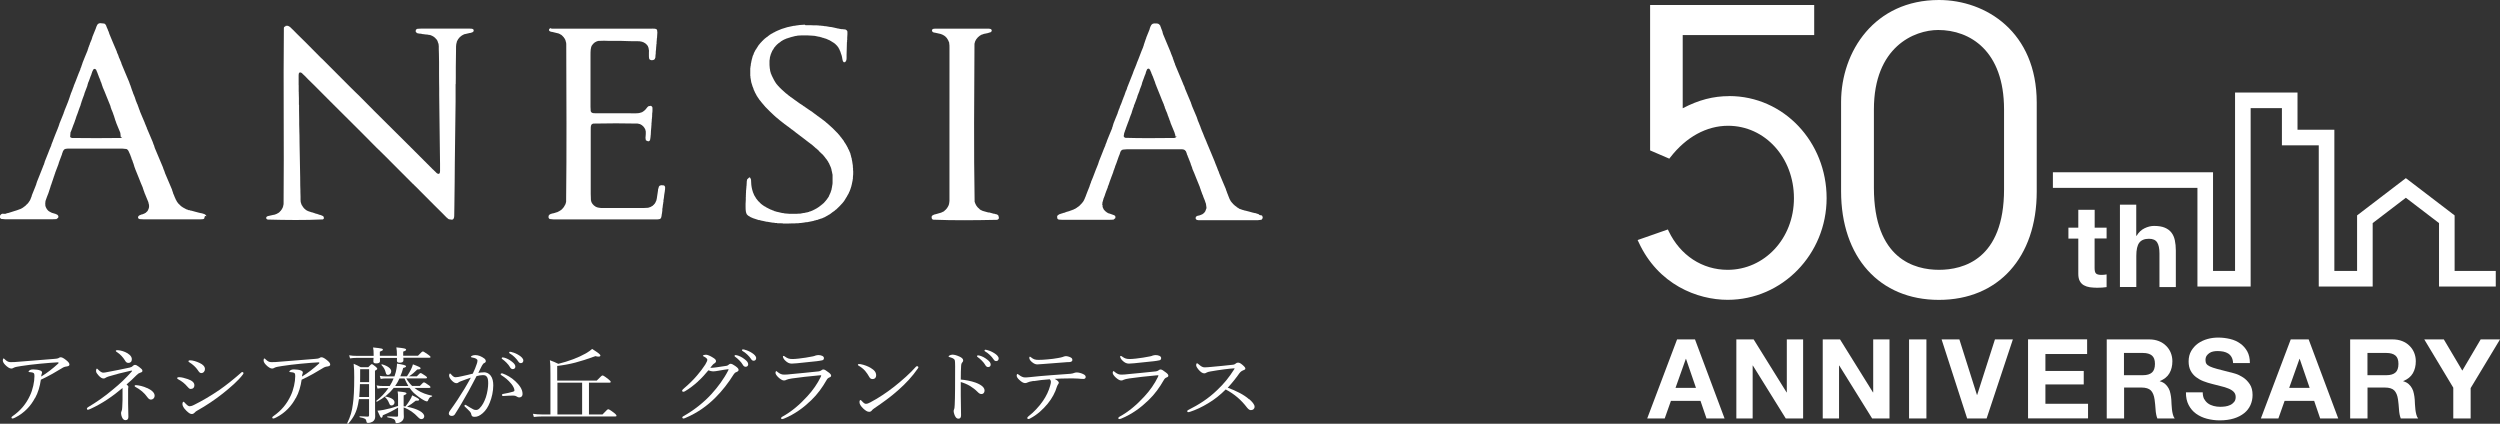
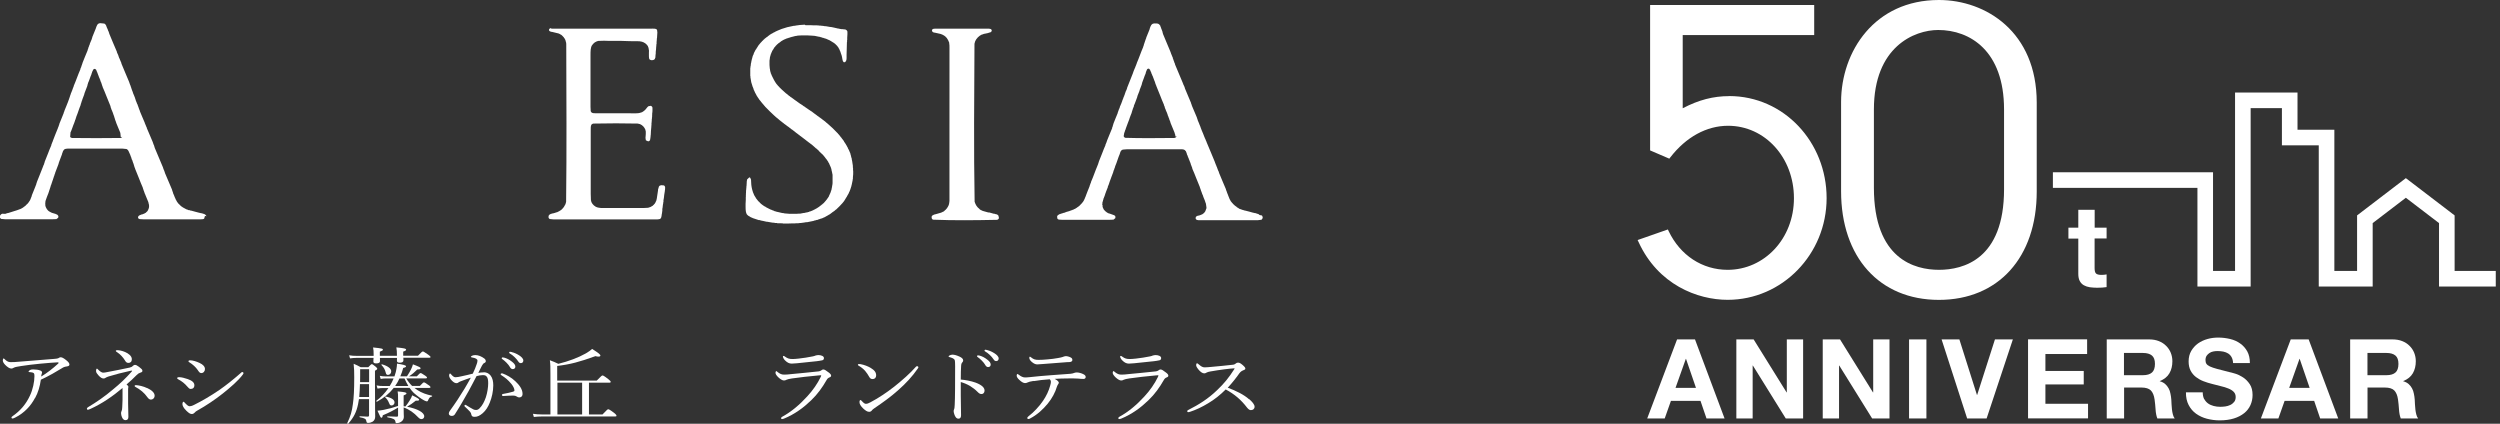
<svg xmlns="http://www.w3.org/2000/svg" id="_レイヤー_2" viewBox="0 0 354.22 60.04">
  <rect x="0" y="0" width="354.22" height="60.04" fill="#333333" stroke="none" />
  <defs>
    <style>.cls-1,.cls-2{fill:#fff;}.cls-2{fill-rule:evenodd;}</style>
  </defs>
  <g id="_ヘッダー">
    <path class="cls-1" d="M4.95,56.4c-.56,1.07-1.48,2.11-2.81,2.77-.17.08-.28.13-.38.13-.08,0-.14-.07-.14-.13,0-.07.05-.13.18-.22,1.16-.81,1.91-1.75,2.44-2.89.4-.83.64-1.95.64-2.74,0-.15,0-.36-.1-.45-.08-.08-.34-.14-.6-.15-.08,0-.13,0-.13-.07,0-.06.09-.15.2-.22.1-.06.26-.09.45-.09.37,0,.78.06.99.15.19.07.27.16.27.31,0,.06-.04.13-.06.2-.03.07-.05.21-.06.35.85-.52,1.59-1.09,2.4-1.83.04-.03.06-.06.06-.13,0-.03-.05-.05-.15-.05-.37.02-1.53.09-2.54.2-.88.08-1.8.2-2.6.32-.48.08-.88.14-1.03.23-.18.1-.26.13-.38.13-.24,0-.57-.22-.87-.53-.23-.24-.33-.44-.33-.63,0-.14.04-.27.09-.27.08,0,.14.06.2.13.34.32.54.39.83.39.33,0,.73-.01,1.29-.07,1.62-.14,3.25-.27,4.87-.39.37-.03.48-.05.59-.1.09-.06.2-.13.33-.13.19,0,.41.12.74.38.29.23.5.43.5.65,0,.16-.13.23-.37.27-.26.03-.46.09-.71.26-.87.53-1.73,1.04-2.97,1.62-.14.95-.38,1.81-.82,2.6Z" />
    <path class="cls-1" d="M17.39,54.95c-1.44,1.22-2.93,2.23-4.52,2.96-.18.08-.34.15-.42.15-.09,0-.14-.08-.14-.15,0-.06.04-.14.15-.21,1.21-.72,2.39-1.53,3.55-2.52,1.01-.82,1.82-1.6,2.6-2.48.08-.08.11-.14.11-.16s-.03-.03-.06-.03c-.03,0-.13.02-.19.03-1.22.27-2.09.5-3.05.79-.19.06-.33.12-.41.17-.09.07-.2.13-.31.13-.27,0-.46-.13-.78-.48-.17-.19-.31-.38-.31-.58,0-.23.06-.34.13-.34.05,0,.09.07.17.14.28.29.54.43.69.43.17,0,.38-.03.59-.08,1.15-.21,2.09-.41,3.19-.64.27-.07.33-.12.43-.22.09-.09.18-.16.32-.16.13,0,.28.06.57.28.33.26.48.38.48.56,0,.14-.09.2-.32.27-.18.06-.33.15-.51.34-.45.46-.89.87-1.42,1.32.15.13.26.23.26.35,0,.06-.01.1-.03.17-.01.08-.01.14-.01.2-.01.59-.01,1.39,0,1.98.01.75.04,1.58.04,1.91,0,.31-.15.45-.42.45-.2,0-.36-.14-.45-.34-.13-.28-.17-.5-.17-.67,0-.09.04-.2.09-.32s.06-.21.08-.53c.01-.31.04-.65.04-.99v-1.73ZM17.71,49.87c.48.21.97.56.97,1.02,0,.35-.19.53-.48.53-.26,0-.37-.13-.52-.39-.23-.38-.65-.85-1.08-1.12-.11-.07-.19-.12-.19-.19s.06-.1.18-.1c.24-.01.68.06,1.14.26ZM20.86,54.98c.6.28,1.05.65,1.05,1.08,0,.34-.26.56-.52.56-.19,0-.36-.12-.54-.38-.36-.53-1-1.08-1.65-1.41-.06-.03-.13-.09-.13-.14,0-.06.09-.13.19-.12.41.02,1.05.16,1.59.42Z" />
    <path class="cls-1" d="M26.6,53.71c.63.22.94.5.94.87s-.23.53-.54.53c-.15,0-.31-.15-.48-.36-.33-.39-.75-.74-1.29-1.02-.09-.05-.13-.09-.13-.16s.09-.13.31-.13c.28,0,.79.13,1.19.27ZM27.62,58.43c-.08.1-.26.23-.42.23-.22,0-.38-.07-.78-.45s-.57-.73-.57-.94c0-.19.06-.35.15-.35.06,0,.15.1.24.21.15.16.41.43.63.43.11,0,.31-.03.64-.2,1.11-.55,2.36-1.28,3.56-2.1,1.03-.72,1.89-1.41,2.95-2.33.14-.12.23-.22.29-.22.09,0,.19.07.19.14,0,.06-.01.12-.11.24-.68.89-1.66,1.73-2.83,2.67-1.12.88-2.33,1.7-3.62,2.42-.17.09-.26.17-.31.24ZM28.29,51.43c.47.22.75.51.75.86,0,.32-.22.57-.52.57-.2,0-.31-.13-.51-.44-.27-.39-.69-.79-1.2-1.1-.08-.05-.11-.08-.11-.15,0-.06.1-.12.24-.12.37,0,.91.17,1.35.38Z" />
-     <path class="cls-1" d="M41.9,56.4c-.56,1.07-1.48,2.11-2.81,2.77-.17.08-.28.13-.38.13-.08,0-.14-.07-.14-.13,0-.07.05-.13.18-.22,1.16-.81,1.91-1.75,2.44-2.89.4-.83.64-1.95.64-2.74,0-.15,0-.36-.1-.45-.08-.08-.34-.14-.6-.15-.08,0-.13,0-.13-.07,0-.06.09-.15.2-.22.1-.06.26-.09.45-.09.37,0,.78.06.99.15.19.07.27.16.27.31,0,.06-.04.13-.06.2-.03.07-.05.21-.06.35.85-.52,1.59-1.09,2.4-1.83.04-.03.06-.06.06-.13,0-.03-.05-.05-.15-.05-.37.02-1.53.09-2.54.2-.88.08-1.8.2-2.6.32-.48.08-.88.14-1.03.23-.18.1-.26.13-.38.13-.24,0-.57-.22-.87-.53-.23-.24-.33-.44-.33-.63,0-.14.04-.27.09-.27.08,0,.14.06.2.13.34.32.54.39.83.39.33,0,.73-.01,1.29-.07,1.62-.14,3.25-.27,4.87-.39.37-.03.48-.05.59-.1.09-.06.2-.13.33-.13.19,0,.41.12.74.38.29.23.5.43.5.65,0,.16-.13.23-.37.27-.26.03-.46.09-.71.26-.87.53-1.73,1.04-2.97,1.62-.14.95-.38,1.81-.82,2.6Z" />
    <path class="cls-1" d="M50.86,56.54c-.04.28-.08.52-.13.75-.23,1.09-.59,1.83-1.38,2.73-.05.06-.18-.01-.15-.07.45-.92.68-1.7.8-2.71.13-.88.19-2.01.19-3.8,0-.83-.01-1.1-.08-1.9.43.19.64.28,1,.49h1.07c.36-.38.42-.43.5-.43.09,0,.17.05.54.35.19.16.23.23.23.3,0,.08-.05.13-.32.28v1.62c0,4.06.03,4.44.03,4.88,0,.32-.13.57-.37.72-.17.1-.4.17-.63.17-.17,0-.22-.05-.24-.21-.05-.35-.19-.45-.94-.59-.06-.01-.06-.14,0-.14.62.03.85.05,1.11.05.15,0,.2-.06.2-.2v-2.28h-1.43ZM57.15,50.71c.01.17.01.28.01.34,0,.23-.18.34-.52.34-.27,0-.4-.08-.4-.28,0-.03,0-.15.01-.39h-2.42c.01.24.01.41.01.46,0,.21-.19.31-.54.31-.28,0-.4-.08-.4-.27,0-.07.01-.21.03-.51h-2.45c-.29,0-.52.02-.88.07l-.13-.44c.41.07.66.08,1.01.08h2.46v-.2c0-.51-.01-.6-.08-.99,1.26.13,1.39.17,1.39.32,0,.08-.08.15-.43.28v.58h2.42v-.13c0-.48-.01-.61-.08-1.06,1.14.12,1.38.17,1.38.32,0,.09-.05.16-.41.28v.58h2.1c.51-.55.61-.6.69-.6s.18.06.75.45c.27.19.33.27.33.34s-.05.1-.17.1h-3.71ZM51,54.43c-.01.6-.05,1.22-.1,1.82h1.39v-1.82h-1.29ZM52.29,52.31h-1.26v.93c0,.32,0,.63-.01.9h1.28v-1.83ZM55.77,54.98c-.6.77-1.38,1.41-2.35,1.93-.05.03-.15-.08-.1-.12.64-.48,1.24-1.1,1.72-1.81h-.77c-.26,0-.43.02-.78.08l-.13-.45c.36.07.56.08.87.08h.99c.22-.34.4-.7.55-1.07h-1.12c-.23,0-.41.02-.71.07l-.13-.44c.32.06.52.08.8.08h1.28c.18-.52.24-.8.28-1.06.05-.26.08-.5.08-.75.84.13,1.28.23,1.28.38,0,.09-.08.16-.4.23-.11.42-.24.81-.41,1.19h.94c.24-.36.42-.68.56-.95.13-.27.23-.51.29-.75.94.36,1.08.44,1.08.56s-.13.16-.47.17c-.36.36-.7.67-1.17.97h1.11c.37-.41.46-.46.54-.46.09,0,.18.06.64.36.19.13.26.21.26.29,0,.07-.05.1-.17.1h-2.77c.22.38.5.75.83,1.07h1.1c.41-.45.5-.5.57-.5.1,0,.2.05.66.38.22.14.27.23.27.3s-.04.1-.17.1h-2.1c.13.1.26.2.4.29.62.41,1.33.66,2.08.81.06.01.04.12-.03.13-.27.07-.34.13-.54.58-.03.07-.08.1-.15.1-.06,0-.19-.05-.37-.13-.5-.27-.99-.64-1.48-1.07-.22-.22-.41-.45-.6-.72h-2.27ZM57.2,57.56c.08.01.17.02.24.03.22-.26.43-.56.62-.87.17-.27.29-.52.34-.71.77.37.99.51.99.63,0,.1-.1.15-.48.13-.46.37-.75.58-1.24.86,1.47.28,2.44.81,2.44,1.36,0,.22-.17.39-.38.39-.18,0-.29-.06-.5-.27-.57-.61-1.22-1.09-2.04-1.38,0,.92.03,1.1.03,1.32,0,.24-.08.42-.23.58-.18.19-.46.32-.78.32-.13,0-.17-.03-.19-.24-.05-.29-.28-.43-1.11-.58-.06-.01-.06-.14,0-.14.61.03,1.03.05,1.3.05.13,0,.19-.05.19-.17v-1.12c-.77.46-1.25.71-2.16,1.09-.05.27-.1.35-.2.35s-.14-.05-.56-1c.27-.01.56-.06.89-.12.68-.13,1.36-.32,2.03-.55v-.96c0-.65,0-.74-.06-1.1,1.08.1,1.25.15,1.25.29,0,.09-.09.15-.4.28v1.53ZM54.65,52.78c-.11-.43-.24-.68-.61-1.07-.04-.03.04-.1.09-.09.84.24,1.3.61,1.3.99,0,.29-.2.51-.46.51-.18,0-.27-.09-.32-.34ZM55.15,57.16c-.19-.44-.31-.61-.59-.89-.04-.03.03-.09.08-.08.84.15,1.26.46,1.26.83,0,.23-.19.43-.42.43-.15,0-.26-.07-.33-.29ZM57.86,54.69c-.22-.35-.38-.71-.55-1.07h-.71c-.17.37-.37.73-.61,1.07h1.88Z" />
    <path class="cls-1" d="M68.51,52.74c.41,0,.75.15,1.01.48.28.36.37.87.37,1.38,0,.83-.2,1.73-.5,2.46-.22.56-.55,1.1-.99,1.48-.4.34-.74.52-1.14.52-.29,0-.42-.07-.47-.3-.04-.2-.08-.29-.19-.42-.2-.22-.43-.44-.74-.73-.05-.05-.06-.08-.06-.12,0-.05.06-.13.13-.13.05,0,.09.02.14.06.37.23.68.42,1.01.59.1.05.23.08.37.08.17,0,.33-.07.48-.22.42-.41.69-.95.91-1.58.22-.66.33-1.46.33-1.97s-.06-.8-.22-.97c-.13-.15-.27-.2-.55-.2s-.6.07-.88.14c-.4.74-.75,1.47-1.14,2.15-.66,1.17-1.24,2.19-1.93,3.26-.1.15-.23.23-.45.23-.23,0-.41-.14-.41-.32,0-.15.05-.28.17-.43.75-1.03,1.44-2.08,2.08-3.14.33-.57.61-1.04.87-1.53-.47.15-.97.34-1.34.48-.18.07-.28.1-.37.17-.09.07-.18.13-.32.13-.18,0-.37-.09-.57-.28-.27-.24-.48-.55-.48-.81,0-.13.06-.28.13-.28.05,0,.08.02.14.1.23.27.42.43.63.43.27,0,.5-.06.92-.15.45-.09.93-.21,1.54-.36.26-.53.43-.99.57-1.4.06-.17.09-.3.09-.45,0-.1-.03-.16-.19-.27-.11-.07-.36-.14-.56-.17-.13-.02-.18-.05-.18-.1s.08-.1.17-.15c.1-.05.28-.09.46-.09.42,0,.88.19,1.28.49.15.12.2.26.2.38,0,.12-.08.2-.24.27-.09.03-.2.17-.31.37-.15.31-.33.65-.51,1.01.24-.05.54-.07.75-.07ZM73.58,56.31c-.13,0-.23-.03-.37-.13-.14-.09-.27-.13-.47-.13-.41,0-.85.02-1.44.06-.11.01-.18-.07-.18-.15,0-.07.04-.12.14-.14.55-.1.99-.19,1.43-.32.15-.05.2-.08.2-.21,0-.21-.19-.6-.43-.89-.48-.58-.89-.9-1.4-1.22-.08-.05-.13-.12-.13-.16,0-.06.08-.12.19-.12.03,0,.06,0,.11.02.59.22,1.22.56,1.79,1.1.54.51,1.02,1.11,1.02,1.79,0,.35-.22.5-.46.5ZM71.43,50.67c.34.09.73.27,1.11.58.31.24.48.45.48.7,0,.19-.13.35-.36.35-.17,0-.31-.1-.42-.31-.19-.35-.7-.86-1.07-1.11-.05-.03-.09-.08-.09-.12,0-.06.05-.12.14-.12.08,0,.17.02.2.03ZM72.54,49.9c.34.08.66.22,1.02.45.31.2.59.46.59.73,0,.23-.15.37-.34.37-.17,0-.27-.06-.41-.28-.23-.36-.74-.86-1.17-1.09-.05-.02-.09-.07-.09-.12,0-.06.05-.12.13-.12.06,0,.17.02.28.05Z" />
    <path class="cls-1" d="M85.37,58.72c.64-.68.73-.73.8-.73.09,0,.19.02.84.51.29.23.34.34.34.41s-.05.1-.18.1h-10.42c-.38,0-.69.02-1.11.07l-.13-.45c.48.07.8.09,1.22.09h1.26v-5.64c0-1.01,0-1.46-.08-2.04.5.19.73.28,1.2.51,1.44-.36,2.83-.87,3.9-1.48.38-.22.64-.41.89-.63.93.59,1.17.79,1.17.94,0,.09-.09.15-.27.15-.11,0-.26-.02-.43-.07-2.26.82-3.58,1.17-5.42,1.39v2.08h5.6c.64-.67.74-.73.82-.73s.19.03.82.52c.28.22.34.31.34.38s-.04.12-.18.12h-2.9v4.5h1.89ZM78.98,54.22v4.5h3.5v-4.5h-3.5Z" />
-     <path class="cls-1" d="M98.9,54.05c-.57.52-1.24,1.03-1.84,1.38-.11.07-.19.08-.24.08-.1,0-.17-.06-.17-.16,0-.08.11-.2.29-.35.62-.52,1.3-1.18,1.84-1.82.43-.5.82-1.02,1.15-1.53.19-.32.29-.55.29-.67s-.13-.28-.46-.45c-.09-.05-.17-.07-.17-.13s.23-.14.46-.14c.19,0,.6.17.97.41.31.19.43.32.43.5,0,.13-.08.23-.26.34-.13.07-.19.15-.55.59.06.01.1.01.17.01.15,0,.43-.02.73-.07.57-.08.97-.14,1.4-.21.13-.02.22-.08.29-.15.1-.09.19-.14.29-.14.15,0,.4.13.65.31.29.21.48.37.48.56,0,.15-.13.23-.29.3-.22.09-.26.12-.41.34-.73,1.18-1.62,2.33-2.58,3.28-1.07,1.08-2.5,2.16-4.31,2.91-.09.03-.17.06-.24.06s-.15-.08-.15-.15.05-.12.17-.19c1.53-.85,2.96-2.02,3.95-3.11.92-1.01,1.75-2.12,2.41-3.4.01-.03.03-.07.03-.09s-.03-.05-.06-.05c-.19.01-.89.13-1.39.22-.29.05-.52.09-.75.09-.19,0-.41-.06-.66-.15-.41.5-.92,1.07-1.48,1.58ZM104.42,50.34c.34.09.73.27,1.11.58.31.24.48.45.48.7,0,.19-.13.35-.36.35-.17,0-.31-.1-.42-.31-.19-.35-.7-.86-1.07-1.11-.05-.03-.09-.08-.09-.12,0-.06.05-.12.14-.12.08,0,.17.02.2.03ZM105.53,49.56c.34.08.66.22,1.02.45.31.2.59.46.59.73,0,.23-.15.37-.34.37-.17,0-.27-.06-.41-.28-.23-.36-.74-.86-1.17-1.09-.05-.02-.09-.07-.09-.12,0-.06.05-.12.13-.12.06,0,.17.02.28.05Z" />
    <path class="cls-1" d="M110.68,59.23c0-.07.05-.14.13-.17,1.34-.73,2.5-1.73,3.58-2.91.8-.87,1.44-1.8,1.89-2.73.04-.08.08-.17.08-.2,0-.03-.03-.05-.08-.05s-.18.01-.28.02c-1.4.12-2.68.28-3.78.43-.37.06-.66.12-.79.19s-.2.1-.36.1c-.22,0-.52-.2-.77-.43-.28-.26-.42-.49-.42-.64,0-.16.05-.26.13-.26.03,0,.08.05.15.12.37.29.6.38.96.38.33,0,.61-.03.94-.07,1.06-.09,2.67-.26,3.93-.39.13-.01.27-.07.37-.14.08-.06.18-.13.29-.13.2,0,.37.13.77.43.23.17.34.31.34.45,0,.13-.1.2-.27.26-.15.06-.27.17-.38.37-.59,1.03-1.26,1.98-2.17,2.85-1.03,1-2.32,1.98-3.88,2.61-.09.03-.19.06-.24.06-.08,0-.15-.03-.15-.16ZM116.74,50.73c0,.19-.08.28-.24.32-.27.07-.54.09-.8.13-.74.09-1.91.21-2.78.29-.27.02-.59.05-.75.05-.36,0-.64-.16-.92-.44-.18-.16-.32-.42-.32-.56,0-.06.04-.09.09-.09s.1.02.19.09c.4.29.64.35,1.1.35.23,0,.42-.02.84-.06.61-.07,1.45-.19,2.04-.32.17-.03.28-.08.38-.12.13-.03.27-.06.38-.06.4,0,.79.15.79.42Z" />
    <path class="cls-1" d="M121.95,51.6c.54.1,1.05.31,1.42.53.56.34.77.64.77,1.07,0,.3-.2.51-.48.51s-.38-.09-.55-.39c-.13-.22-.28-.48-.54-.78-.27-.3-.6-.55-.92-.73-.06-.03-.1-.09-.1-.14s.06-.09.14-.09c.05,0,.13,0,.27.02ZM130.13,52.01c0,.06-.03.13-.09.21-.75,1.1-1.73,2.15-2.83,3.11-1.03.92-2.13,1.7-3.33,2.52-.14.09-.27.2-.32.27-.1.15-.24.23-.41.23-.29,0-.54-.2-.82-.45-.4-.38-.55-.66-.55-.93,0-.17.05-.29.14-.29.05,0,.09.03.18.13.26.28.41.41.61.41.13,0,.33-.06.6-.21,1.12-.59,2.3-1.37,3.41-2.24,1.15-.92,2.23-1.87,3.04-2.79.06-.07.13-.1.18-.1.08,0,.19.08.19.15Z" />
    <path class="cls-1" d="M136.13,56.05c0,.67.04,2.06.04,2.81,0,.35-.17.46-.36.46-.15,0-.28-.05-.41-.23-.15-.21-.28-.63-.28-.86,0-.1.06-.22.09-.31.01-.06.05-.19.06-.55.03-.63.04-1.12.05-2.21.01-1.12.01-2.19.01-3.26,0-.38-.01-.73-.06-.89-.04-.09-.11-.17-.26-.24-.19-.09-.34-.14-.48-.17-.09-.02-.13-.06-.13-.1s.06-.09.13-.13c.1-.06.28-.12.4-.12.29,0,.61.09,1.03.28.31.14.51.32.51.53,0,.13-.06.23-.18.36-.06.08-.1.16-.11.41-.03.44-.05,1.11-.05,1.95.64.05,1.45.2,2.12.44.89.34,1.25.72,1.25,1.12,0,.31-.2.49-.41.49-.22.01-.36-.07-.64-.36-.27-.28-.62-.53-.99-.77-.43-.26-.91-.45-1.33-.57v1.93ZM138.78,50.38c.34.09.73.27,1.11.58.31.24.48.45.48.7,0,.19-.13.35-.36.35-.17,0-.31-.1-.42-.31-.19-.35-.7-.86-1.07-1.11-.05-.03-.09-.08-.09-.12,0-.06.05-.12.14-.12.08,0,.17.02.2.03ZM139.89,49.61c.34.08.66.22,1.02.45.31.2.59.46.59.73,0,.23-.15.37-.34.37-.17,0-.27-.06-.41-.28-.23-.36-.74-.86-1.17-1.09-.05-.02-.09-.07-.09-.12,0-.06.05-.12.13-.12.06,0,.17.02.28.05Z" />
    <path class="cls-1" d="M146.46,53.97c-.5.08-.71.14-.92.24-.09.05-.18.07-.31.07-.22,0-.51-.17-.8-.45-.24-.21-.38-.43-.38-.61,0-.14.05-.23.11-.23.04,0,.1.05.22.13.29.22.56.36.85.36.23,0,.46-.02.74-.05.98-.1,1.81-.19,2.99-.27.96-.06,1.82-.12,2.72-.2.23-.02.38-.07.46-.1.11-.05.27-.09.41-.09.27,0,.7.1,1.01.28.19.1.27.23.27.37,0,.16-.13.27-.29.27-.22.01-.45-.02-.82-.05-.48-.03-.94-.03-1.43-.02-.55,0-1.28.02-1.86.06.32.16.59.37.59.55,0,.06-.03.12-.08.19-.06.08-.11.16-.18.35-.24.82-.68,1.66-1.33,2.45-.7.83-1.47,1.55-2.51,2.09-.09.05-.14.06-.19.06-.1,0-.18-.06-.18-.14,0-.07.04-.14.19-.26.7-.53,1.49-1.36,2.04-2.17.46-.67.83-1.43,1.03-2.2.06-.23.09-.36.09-.48,0-.14-.05-.29-.17-.38-.85.06-1.57.14-2.27.26ZM151.71,50.65c.19.1.23.21.23.37,0,.14-.14.27-.4.28-.24.01-.5.01-.83.05-.89.07-1.98.15-2.86.22-.26.02-.73.06-.85.06-.24,0-.45-.05-.8-.34-.27-.23-.36-.43-.36-.6,0-.09.03-.15.08-.15s.1.03.18.1c.34.27.57.35,1.03.35.41,0,.75-.02,1.29-.07.59-.05.97-.1,1.47-.19.33-.06.51-.09.64-.14.17-.06.34-.13.47-.13.2,0,.46.06.71.19Z" />
    <path class="cls-1" d="M158.46,59.23c0-.07.05-.14.13-.17,1.34-.73,2.5-1.73,3.58-2.91.8-.87,1.44-1.8,1.89-2.73.04-.08.08-.17.08-.2,0-.03-.03-.05-.08-.05s-.18.01-.28.02c-1.4.12-2.68.28-3.78.43-.37.06-.66.12-.79.19s-.2.1-.36.1c-.22,0-.52-.2-.77-.43-.28-.26-.42-.49-.42-.64,0-.16.05-.26.13-.26.03,0,.08.05.15.12.37.29.6.38.96.38.33,0,.61-.03.94-.07,1.06-.09,2.67-.26,3.93-.39.13-.01.27-.07.37-.14.08-.06.18-.13.29-.13.2,0,.37.13.77.43.23.17.34.31.34.45,0,.13-.1.2-.27.26-.15.06-.27.17-.38.37-.59,1.03-1.26,1.98-2.17,2.85-1.03,1-2.32,1.98-3.88,2.61-.09.03-.19.06-.24.06-.08,0-.15-.03-.15-.16ZM164.52,50.73c0,.19-.08.28-.24.32-.27.07-.54.09-.8.13-.74.09-1.91.21-2.78.29-.27.02-.59.05-.75.05-.36,0-.64-.16-.92-.44-.18-.16-.32-.42-.32-.56,0-.06.04-.09.09-.09s.1.02.19.09c.4.29.64.35,1.1.35.23,0,.42-.02.84-.06.61-.07,1.45-.19,2.04-.32.17-.03.28-.08.38-.12.13-.03.27-.06.38-.06.4,0,.79.15.79.42Z" />
    <path class="cls-1" d="M176.97,56.53c.45.39.79.78.79,1.09s-.22.49-.52.49c-.18,0-.34-.1-.55-.36-.84-1.1-1.77-1.9-3.02-2.57-.77.77-1.59,1.43-2.49,1.96-.85.52-1.75.94-2.49,1.18-.13.05-.26.08-.34.08-.08,0-.14-.08-.14-.14s.05-.13.13-.16c1.53-.77,2.86-1.61,4.13-2.84.94-.89,1.65-1.75,2.41-2.95.04-.06.05-.08.05-.1s-.03-.02-.1-.02c-.59.03-2.04.21-3.33.44-.26.05-.42.09-.52.15-.11.06-.19.12-.37.12-.22,0-.52-.2-.79-.53-.24-.3-.34-.46-.34-.66,0-.12.06-.24.13-.24.05,0,.14.07.22.14.33.29.56.44.84.44.2,0,.64-.03,1.01-.07.99-.09,2.05-.19,2.98-.3.22-.02.32-.08.43-.17.09-.08.18-.13.31-.13.19,0,.33.06.6.28.34.29.45.42.45.56,0,.12-.06.16-.32.26-.18.06-.38.21-.54.43-.34.5-.97,1.31-1.63,2.02,1.17.44,2.27.97,3.02,1.64Z" />
    <path class="cls-2" d="M114.13,3.57h.74l.39.02h.57v.02h.22v.02h.18s.15.01.15.01v.02h.15s.27.03.27.03v.02h.13s.12.01.12.01l.5.09.28.03c.28.08.61.11.89.2l.16.02v.02h.08s.09.01.09.01v.02h.1v.02h.14s.2.01.2.01v.02h.18v.02h.15v.03h.03v.02h.04l.02.03h.02l.05.06.03.02v.04h.03v.05h.02v.04h.01v.37s0,0,0,0l-.03.5v.34h-.02v.28h-.02c-.02.6-.03,1.2-.05,1.8,0,.31.03.69-.08.89l-.13.15-.15.03-.06-.03v-.03s-.09-.06-.09-.06v-.03h0l-.02-.06h-.01l-.02-.1h-.01v-.06h-.01l-.02-.13h-.01v-.08h-.01l-.02-.14h0l-.02-.12h-.02v-.12h-.03l-.02-.11h-.01v-.04h-.02v-.06h-.02v-.04h-.02v-.04h0v-.05h-.03v-.05h0v-.04h-.02v-.05h-.02l-.03-.13h-.01v-.04h-.02v-.04h-.02v-.03h-.02v-.04h-.02v-.07h-.03v-.05h-.01l-.03-.09h-.02l-.02-.06h-.03s-.02-.08-.02-.08h-.01v-.05s-.05-.02-.05-.02v-.03h-.03v-.04l-.05-.03v-.04c-.13-.12-.25-.26-.38-.38h-.03l-.05-.06h-.03l-.03-.04h-.02l-.04-.04h-.03l-.02-.03h-.03l-.02-.03h-.03l-.02-.03h-.03v-.03s-.08-.02-.08-.02v-.03s-.08-.02-.08-.02v-.03s-.11-.03-.11-.03v-.03s-.61-.27-.61-.27l-.09-.02h0s-.02-.01-.02-.01h-.02s-.14-.05-.14-.05h0s-.03-.01-.03-.01h-.01s-.04-.01-.04-.01v-.02h-.05s-.03-.01-.03-.01h-.01s-.11-.02-.11-.02v-.02l-.11-.02v-.02h-.11v-.03l-.21-.04h0s-.08-.01-.08-.01l-.52-.11-.38-.03h0s-.16-.01-.16-.01h0s-.21-.01-.21-.01l-.31-.02h-.73l-.44.02h0s-.13.01-.13.01h0s-.13.01-.13.01v.02h-.1v.02h-.09s-.09.01-.09.01v.02h-.09v.02h-.07v.02h-.06s-.08.01-.08.01v.02l-.12.02h0s-.13.03-.13.03v.02h-.11v.03h-.04v.02h-.06s-.04.01-.04.01v.02h-.04s-.05.01-.05.01h0s-.05.01-.05.01h0s-.02.01-.02.01v.02s-.1.01-.1.01h0s-.03.01-.03.01v.02h-.05s-.03.01-.03.01h0s-.03.01-.03.01h-.02s-.02.01-.02.01v.02h-.05s-.06.03-.06.03h0s-.02.01-.02.01l-.02.02h-.04s-.1.05-.1.05h0s-.03,0-.03,0v.02l-.09.03-.02.03h-.03s-.03.02-.03.02l-.04.03h-.02l-.03.03h-.03s-.03.02-.03.02l-.02.03-.06.02-.02.03h-.03l-.02.04h-.03v.03h-.03l-.15.13h-.03l-.03.04h-.03l-.05.06h-.03l-.09.11h-.04l-.15.17-.09.08v.03l-.09.08v.03l-.07.04v.03l-.03.02v.02l-.03.02v.03l-.02.02v.03l-.05.03v.03l-.03.02v.06h-.03v.04s-.05.02-.05.02v.06s-.05.02-.05.02v.03l-.03.03v.03h-.02v.03h-.01v.04h0v.03h-.02l-.04.09h-.01l-.02.08h-.01v.03h-.01v.05h-.02v.03h-.02l-.15.52v.08h-.01v.09h-.01v.1h-.02v.14h-.02v.2h0v.47s.04.49.04.49h.01v.09h.02v.09h.01v.08h.01v.07h.01v.07h.02v.07h.02l.02.1h.01v.11h.03v.05h.02v.04h.02l.02.09h.01v.03h.02v.05h.02v.03h0v.04h.02l.02.06h.02v.04h.01l.03.09h.01v.03h.02v.03h.02v.03h.02v.03h0v.03h.02v.03s.03.04.03.04v.03h.03s.03.11.03.11l.03.02.02.06.02.02v.03l.03.02v.03l.03.02v.03h.02v.05s.04.01.04.01v.04h.02s0,.04,0,.04l.04.03v.04h.04v.05l.05.05v.03l.05.03v.03l.06.05v.03l.05.03.03.05h.02v.03c.4.45.8.8,1.23,1.18h.03l.04.06h.03c.09.11.21.15.3.26h.03v.03s.06.01.06.01l.05.07h.03l.03.05h.03l.04.04h.03l.03.04h.03l.03.05h.03l.04.04h.03l.03.05h.02l.04.04h.03l.03.05h.04s.02.05.02.05h.03l.02.03h.03l.02.03.05.02.03.04h.03l.02.04h.03l.03.04h.03l.02.03h.03l.03.05h.03l.02.03h.03l.03.05h.03l.02.03h.03l.03.05h.03l.02.03h.02v.02s.05.01.05.01l.02.03h.02l.04.05h.03v.03h.03v.02s.06,0,.06,0v.03h.04l.03.04h.04v.03s.06.02.06.02h0s.03.01.03.01l.02.03h.03v.04h.04l.02.03h.03l.03.05h.03l.02.03h.03v.03h.05v.03h.04v.02h.05s.02.04.02.04h.03v.03h.04l.03.05h.03l.02.03.04.02h0s.03.01.03.01v.03h.04l.02.03h.02l.03.03h.03v.03h.04l.04.05h.03v.03s.06.02.06.02h0s.03.01.03.01l.02.04h.03l.02.03h.03v.03h.05l.02.03h.03l.03.05h.03l.02.03.05.02h0s.03.01.03.01v.03h.05v.03h.05l.03.05h.03v.03h.03v.02s.06.01.06.01v.04h.03l.04.04h.02v.02s.05.02.05.02l.02.03h.03l.03.05h.02l.02.03h.03l.03.04h.03l.02.03h.02v.03s.06.02.06.02l.03.04h.04v.03h.03l.03.05h.03l.04.05h.03l.02.03h.03l.03.04h.02l.04.05h.03l.03.05h.04l.03.04h.03l.02.03.04.02.05.06h.03l.04.04h.03l.03.05h.03l.04.06.05.02.02.03h.03l.05.06h.03l.05.06h.03l.04.06h.03c.11.11.23.17.33.29h.03l.06.08h.02c.52.45.95.85,1.45,1.39l.03.02v.03l.12.11v.03l.11.1v.03l.03.02.03.05h.02v.03l.07.07v.03l.07.04v.04l.06.04v.03l.05.05v.03l.05.03v.03l.05.03v.03l.04.03.02.05h.03v.05h.03v.04l.05.03v.03h.02s0,.04,0,.04h.01v.05s.04.02.04.02v.03l.05.03v.06s.04.01.04.01v.03l.03.02v.03l.03.02v.03h.03s.02.08.02.08h.03s.01.07.01.07l.04.02v.06s.05.02.05.02l.03.09.03.02v.03h0v.03s.04.03.04.03v.03h.03v.04l.03.03v.03h0v.03h.02v.03h0v.02h.02v.03h.01v.03h.02v.03h.02l.04.09h0v.05h.03v.03h.02v.03h0l.02.06h.02v.05h.01l.02.06h.01v.04h.02v.03h.02v.08h.03l.02.09h.02v.03h0v.04h.01v.05h.01v.05h.02v.05h0v.04h.02v.05h.02v.04h.01v.05h.01v.04h0l.02.11h.01l.02.1h.02l.03.18h0v.08h.02v.06h.01v.08h.02v.08h.01v.07h.02v.1l.07.43v.15h.01v.19h.02v.38h.02v.37s-.01.33-.01.33h-.02v.2h-.01v.15h0v.12h-.02l-.02.21c-.05.24-.11.48-.15.72h-.02v.11h-.03v.11h-.03v.05h0v.04h-.02v.05h-.02v.05h-.02v.09h-.03v.03h-.01v.09h-.02v.03h-.02l-.02.09h-.01v.03h-.01v.04h-.02l-.02.06h-.01v.04h-.01v.03h-.02l-.04.09h0v.05h-.02l-.03.09h-.02v.03h-.01v.03h-.02v.03h-.02v.03l-.03.03v.03h-.04v.04h0v.03l-.03.03v.03h-.03s-.03.11-.03.11h-.03v.05h-.02v.03h-.03s-.02.07-.02.07l-.03.02v.03h0l-.03.05h-.03v.04h-.02s-.01.05-.01.05l-.03.02v.03h0l-.02.05h-.03v.05l-.04.03v.03h-.03v.05h-.03s-.02.06-.02.06l-.05.04v.03l-.05.03v.03l-.06.04v.03c-.31.36-.61.65-.96.98h-.03l-.02.03h-.02l-.03.05h-.03l-.06.08h-.04l-.04.06h-.03l-.03.04h-.03l-.03.04h-.03l-.04.05h-.03l-.04.05h-.05s-.01.05-.01.05h-.03l-.02.03h-.03l-.03.05h-.03v.03s-.06.02-.06.02v.02h-.04v.03h-.03l-.02.03h-.03l-.02.03h-.03l-.02.03h-.02l-.03.03h-.06s-.01.04-.01.04l-.06.02-.02.03-.09.03-.02.03h-.03v.02h-.03s-.02.01-.02.01l-.04.03h-.02l-.03.03-.06.02v.02l-.06.02v.02h-.05v.02h-.03s-.03,0-.03,0v.02l-.09.03h0s-.04.02-.04.02h0s-.06.03-.06.03h0s-.05.01-.05.01v.02h-.03v.02h-.04s-.03.01-.03.01h0s-.04.01-.04.01h-.02s-.02.01-.02.01v.02s-.11,0-.11,0v.02h-.03v.02l-.13.03h0s-.05.01-.05.01v.02h-.04s-.05,0-.05,0v.02h-.04v.02h-.03v.02h-.05v.02h-.08s-.04,0-.04,0v.02h-.11v.03l-.17.03h0s-.12.03-.12.03v.02c-.31.06-.62.12-.94.19h-.1s-.11,0-.11,0v.02h-.11v.02h-.11v.02h-.13v.02h-.14v.02h-.14v.02h-.17s-.19.01-.19.01v.02h-.21s-.26,0-.26,0v.02h-.37s-.65.02-.65.02h-.75v-.02l-.34-.02h-.47v-.03h-.17s-.17-.01-.17-.01v-.02h-.15v-.02h-.13s-.14-.02-.14-.02l-.64-.11h-.09l-.61-.14h-.08v-.02h-.07l-.25-.08h-.12c-.27-.1-.55-.19-.82-.27h0s-.03-.01-.03-.01v-.02l-.09-.02h0s-.03-.01-.03-.01v-.02h-.04s-.03-.01-.03-.01v-.02l-.07-.02h0s-.09-.04-.09-.04v-.02h-.03v-.02h-.03v-.02h-.03v-.02h-.03l-.03-.03h-.03l-.02-.03h-.03l-.02-.03h-.03l-.03-.05h-.03l-.09-.11h-.03c-.18-.27-.2-.67-.2-1.1v-.48s.01-.13.01-.13l.02-.43v-.37h.01v-.31h.01v-.24h.01v-.23h.01v-.22h.02v-.2s.02-.01.02-.01v-.17h.01v-.18h.02v-.18h.01v-.17h.01v-.18h.01v-.17h.02v-.12h.02v-.09l.32-.31v.02h.08s.07.09.07.09v.03h.02v.06h.03v.05h.02v.06h.02c.01.25.03.5.04.75h.01v.13h.02v.09h.01v.09h.01l.02.15h.01l.03.18h.02v.07h.01l.02.11h.02v.04h0v.04h.02v.05h.01l.02.09h0v.03h.03v.05h0v.03h.02v.05h.02l.02.06h.02v.03h.01v.05h.01l.03.09h.01v.03h.01l.03.09h.04s.03.11.03.11h.03s.02.08.02.08h.03v.05h.03v.05h.03v.04h.01v.05s.05.01.05.01v.03l.05.04v.03l.05.03v.03l.06.05v.03l.09.08v.03l.17.15.17.19h.02l.08.09h.02l.05.06h.03l.05.06h.03l.03.05h.03l.04.04h.03v.03h.04l.02.03h.02l.03.03h.03v.03h.03l.03.03h.06s.01.04.01.04h.07s.01.05.01.05l.06.02.02.03h.04l.03.03h.02v.02h.04s.03.01.03.01h0s.03.01.03.01h0s.02.02.02.02v.02h.04s.02.01.02.01v.02h.04s.02.01.02.01h0s.03.02.03.02v.02h.06v.03h.03s.05.01.05.01v.02h.06v.03l.28.09v.02h.03v.02l.13.03h0s.05.01.05.01v.02h.04v.02h.04v.02h.04v.02s.16.03.16.03h0s.11.03.11.03v.02l.19.03.59.14h.1v.02h.11s.11.02.11.02v.02l.42.03h0s.33.03.33.03h1.13v-.02h.2s.16-.01.16-.01h0s.13-.01.13-.01v-.02h.12v-.02h.1v-.02l.27-.03h0s.08-.01.08-.01v-.02h.06s.07,0,.07,0v-.02l.18-.03h0s.13-.03.13-.03v-.02h.11v-.03h.03v-.02h.04v-.02h.06s.05-.01.05-.01h0s.13-.05.13-.05h0s.03-.01.03-.01v-.02h.1v-.02h.02s0-.02,0-.02h.05v-.02l.06-.02h0s.05-.01.05-.01v-.02l.06-.02v-.02h.04s.09-.05.09-.05h0s.03-.01.03-.01v-.02h.03s.03-.01.03-.01v-.02h.04s.01-.01.01-.01v-.02s.03,0,.03,0l.04-.03h.03l.03-.03.09-.04v-.03s.07-.02.07-.02h0s.05-.03.05-.03v-.03s.08-.02.08-.02h0s.04-.03.04-.03l.02-.03h.03l.03-.05h.03v-.03h.03l.18-.15h.03l.02-.05h.02l.02-.03h.04l.12-.13h.03l.03-.04.13-.11v-.03h.03v-.03l.1-.09v-.03l.08-.06v-.03l.03-.02h0s.03-.03.03-.03v-.03l.05-.03v-.03l.05-.03v-.03h.03s.01-.06.01-.06h.02v-.03h.03v-.04l.04-.02v-.03h.03v-.05h.02v-.03h.03s.02-.08.02-.08h.04v-.05l.03-.03v-.04h.02v-.03h0v-.03h.02v-.03h.01v-.03h.01v-.03h.02v-.03h.01l.03-.09h.02v-.05h0l.03-.06h.02l.18-.54v-.06h.02v-.07h0v-.06h.02v-.08h.02v-.08h.02v-.08h0v-.09h.02v-.1h.02v-.12h.02v-.14h.01v-1.21s-.11-.53-.11-.53h-.01l-.02-.12h0l-.02-.11h0l-.02-.11h-.02v-.05h-.01v-.04h-.02v-.09h-.03v-.03h-.01v-.04h-.02v-.08h-.03v-.03h-.02v-.04h0l-.05-.09h0v-.03h-.02v-.05h-.02v-.06h-.03v-.07s-.04-.02-.04-.02v-.03h0v-.03h-.02v-.03s-.04-.03-.04-.03v-.03h-.04s0-.07,0-.07l-.03-.02v-.07h-.03l-.02-.05h-.03v-.04l-.03-.02v-.03l-.03-.02v-.03h-.02l-.02-.05-.03-.02v-.03h-.02s-.03-.06-.03-.06l-.05-.03v-.03l-.05-.03v-.03l-.04-.03v-.03l-.06-.05v-.03l-.07-.06v-.03l-.09-.08v-.03l-.15-.14v-.03l-.18-.15-.33-.32-.13-.16h-.01l-.02-.03h-.03l-.11-.12h-.03l-.09-.11h-.04s-.05-.04-.05-.04l-.03-.05h-.03l-.06-.08h-.03l-.06-.08h-.03l-.06-.08h-.03l-.04-.06h-.03l-.06-.08h-.03l-.05-.06h-.03l-.05-.06h-.03l-.05-.06h-.03l-.03-.04h-.03l-.05-.07h-.03l-.05-.05h-.03v-.03s-.06-.02-.06-.02l-.05-.06h-.03l-.03-.05h-.04l-.03-.05h-.03l-.05-.06h-.03l-.03-.05h-.03l-.03-.05h-.03l-.03-.04h-.03l-.03-.05h-.03l-.04-.05h-.03l-.05-.06h-.02l-.04-.05h-.04l-.03-.05h-.03l-.03-.05h-.03l-.04-.05h-.03l-.03-.05h-.04s-.02-.05-.02-.05h-.03l-.02-.03h-.03l-.03-.04h-.03l-.02-.03-.04-.02-.03-.05h-.03l-.03-.05h-.03l-.04-.04h-.03l-.03-.05h-.03l-.03-.05h-.03l-.02-.03-.04-.02-.04-.04h-.03l-.03-.05h-.03l-.03-.04h-.02l-.04-.05h-.03l-.03-.05h-.03l-.03-.05h-.03l-.03-.05h-.03l-.03-.04h-.03l-.03-.05h-.03l-.04-.05h-.03l-.03-.05h-.03l-.03-.04h-.03l-.02-.03h-.04s-.04-.06-.04-.06h-.03v-.03s-.06-.02-.06-.02l-.03-.05h-.03l-.04-.05h-.03l-.03-.04h-.02l-.04-.05h-.02l-.04-.05h-.03l-.03-.04h-.03l-.03-.04h-.03l-.04-.05h-.02l-.04-.05h-.04l-.03-.05h-.03l-.03-.05h-.03l-.04-.04h-.02l-.04-.06h-.03l-.02-.03h-.05s-.05-.08-.05-.08h-.03v-.03s-.05,0-.05,0l-.06-.07h-.03l-.03-.05h-.02l-.06-.06h-.03v-.03h-.03v-.03h-.04l-.05-.06h-.03l-.02-.03h0l-.02-.03h-.03c-.12-.13-.34-.27-.48-.41l-.05-.03v-.02h-.03l-.08-.09h-.03l-.03-.04-.05-.05v-.02h-.03c-.49-.44-.93-.89-1.4-1.37v-.03h-.01l-.05-.06-.07-.05v-.03c-.11-.08-.14-.2-.25-.27v-.03l-.06-.04v-.03l-.06-.05v-.03l-.05-.03v-.03l-.06-.05v-.03l-.05-.03v-.03l-.05-.03v-.03l-.04-.02v-.03l-.05-.03v-.03h-.03v-.05l-.04-.03v-.03l-.03-.02-.02-.04h-.01v-.04s-.04-.01-.04-.01v-.03l-.03-.02v-.03h-.03v-.04l-.03-.02-.02-.06h-.01l-.02-.05h-.03s-.02-.08-.02-.08h-.03s-.01-.08-.01-.08l-.03-.02-.03-.09-.03-.02v-.03h-.01v-.03l-.04-.03v-.03l-.03-.02v-.03l-.03-.03v-.03h-.01v-.03h-.02v-.03h0v-.03h-.02v-.04h-.02l-.03-.09h-.01v-.05h-.02v-.03h-.02l-.03-.09h-.01l-.02-.08h0v-.03h-.02v-.05h0v-.03h-.02v-.05h-.02v-.03h-.01l-.02-.09h-.02v-.03h-.01l-.21-.67c-.04-.24-.08-.49-.12-.72v-.17h-.02v-1.12h.02v-.18h.02v-.12h.02l.03-.32.06-.25v-.07h.01l.02-.13h.01l.02-.13h.01l.02-.11h.01v-.05h.02v-.06h.02v-.05h0v-.05h.02v-.05h.01v-.04h.02v-.05h0v-.05h.03v-.09h.03v-.03h.02v-.04h.02v-.03h.02v-.05h.01v-.03h.01v-.05h.01v-.03h.02v-.05h.01l.03-.09h.01v-.03h.02v-.03h.02v-.04h.02l.03-.1h.02v-.03h0l.03-.06.03-.02v-.03h.01v-.03h.02v-.03l.04-.03v-.03h.03s.02-.07.02-.07h.03s.02-.08.02-.08l.03-.02.02-.06h.01l.02-.04h.03v-.05h.03v-.05h.02v-.05s.04-.01.04-.01v-.03l.04-.03v-.04l.03-.02v-.03l.05-.03v-.03l.05-.03v-.03l.06-.04v-.03l.03-.02.04-.04h.01v-.04l.08-.06v-.03l.11-.09.03-.05h.02v-.03s.16-.14.16-.14l.1-.12h.03l.14-.15h.03v-.03h.03l.05-.06h.03l.05-.06h.03l.02-.03h.02l.02-.03h.03v-.02s.06-.02.06-.02l.04-.06h.02l.02-.04h.04l.03-.05h.03v-.03h.05l.03-.05h.03v-.03h.04v-.03s.08-.02.08-.02v-.03h.05v-.03s.06-.02.06-.02v-.02h.03s.03,0,.03,0l.02-.03.06-.02.02-.03h.03l.03-.03h.03l.02-.04h.03s.02-.01.02-.01l.04-.03h.03c.33-.21.72-.34,1.09-.5.27-.08.53-.16.8-.25.31-.07.62-.13.94-.2h.09s.1-.01.1-.01v-.02h.11v-.02h.1l.42-.06.47-.03.23-.02" />
-     <path class="cls-2" d="M40.45,3.66h.35c.27.1.42.28.6.46l.15.14.49.5c.42.42.85.84,1.28,1.26.7.71,1.4,1.42,2.11,2.13l.09.08.03.05h.03c1.34,1.33,2.68,2.67,4,4.01.26.26.52.51.78.77l.49.47c.76.76,1.51,1.53,2.27,2.29,1.56,1.54,3.11,3.09,4.67,4.64,1.04,1.04,2.08,2.08,3.13,3.13l.45.45h.02l.08.09.21.2c.12.12.24.3.48.31h0s.07-.03.07-.03l.08-.1v-.05h.02l.02-.22v-.35s0-.67,0-.67c-.01-1.03-.03-2.06-.04-3.08-.02-1.67-.04-3.35-.06-5.02,0-.57,0-1.14-.02-1.71v-.9s-.01-.64-.01-.64c0-.46,0-.92-.01-1.38v-.75h0v-.95c0-.39-.02-.78-.02-1.18l-.02-.65v-.43h-.01v-.13h-.01v-.09h-.01v-.08h-.01v-.06h-.02l-.04-.13h-.01v-.03h-.02v-.05h0l-.03-.09h-.01v-.04h0l-.02-.06-.03-.02-.02-.06-.03-.02v-.03l-.03-.02-.02-.05-.06-.04c-.19-.27-.48-.44-.82-.56h-.06v-.02h-.06s-.09-.01-.09-.01h0s-.09-.01-.09-.01v-.02h-.11v-.02h-.12s-.14-.01-.14-.01h0s-.13-.01-.13-.01v-.02h-.14v-.02h-.14s-.13-.02-.13-.02v-.02h-.13v-.02h-.14l-.35-.06v-.02h-.04s-.03-.01-.03-.01v-.02h-.03l-.03-.05h-.03v-.05s-.06-.03-.06-.03l-.02-.09h-.01l.03-.2h.01v-.03l.04-.02.05-.06.09-.03v-.02h.06s.11-.01.11-.01l.39-.02h6.75c.24,0,.48-.01.62.09l.03.03v.03l.03.02.02.14h-.02v.08s-.05.02-.05.02v.03l-.17.11-.11.02h0s-.06.01-.06.01v.02h-.06v.02h-.09l-.64.15-.15.03c-.48.21-.82.53-1.03,1.01l-.02.1c-.13.33-.11.85-.11,1.31,0,.74-.02,1.47-.03,2.21v1.48s-.01.96-.01.96h-.02c0,.82,0,1.64,0,2.47-.03,2.91-.07,5.82-.11,8.73,0,.88-.02,1.77-.02,2.65-.02,1.1-.03,2.21-.04,3.31-.01.43-.02.85-.02,1.27,0,.35,0,.64-.23.75h-.03l-.02.02h-.08s-.41-.06-.41-.06l-.03-.03h-.03l-.02-.03h-.02l-.03-.04h-.02l-.1-.11h-.03l-.66-.67c-.42-.41-.84-.83-1.26-1.25-.84-.83-1.66-1.67-2.5-2.51l-.26-.25-.09-.11h-.03c-1.28-1.29-2.57-2.58-3.86-3.87-.26-.26-.52-.51-.78-.77l-.5-.48c-.72-.73-1.44-1.46-2.16-2.18-1.49-1.48-2.98-2.96-4.47-4.45-.74-.74-1.48-1.49-2.22-2.23-.27-.27-.55-.54-.83-.81l-.55-.57h-.03l-.03-.05-.1-.09c-.13-.13-.24-.3-.49-.31v.02h-.05s-.02.01-.02.01l-.03.05h-.01l-.04.09h-.01l-.02.22h0v.49s0,.94,0,.94h.01v.12s0,.81,0,.81h.01v.22l.02.7v.93h.02v.8c0,.43.02.88.02,1.31v.67l.02.71v.23l.02.64c0,.37,0,.72.01,1.09.03,1.61.06,3.22.09,4.84,0,.38,0,.77.01,1.16l.02.64v.21l.02.71v.5h.01v.15h.01v.1s.1.32.1.32h.01v.06h.03v.08s.05.01.05.01l.03.09h.04s.01.08.01.08l.04.03v.03l.03.02v.03l.1.08v.03l.03.02.09.11h.04l.06.08h.03l.03.05h.02l.02.03h.05v.03l.06.02v.03s.15.04.15.04v.02l.06.02h0s.05.01.05.01h0s.03.01.03.01v.02h.05s.05.01.05.01v.02h.04v.02h.05s.11.03.11.03v.02h.05s.03.01.03.01h.01s.05.01.05.01h0s.2.06.2.06v.02h.06s.05.01.05.01v.02h.03v.02h.06s.05.01.05.01v.02l.19.05h0s.07.01.07.01h0s.03.01.03.01h0s.05.01.05.01v.02h.05v.02h.04v.02h.06s.05.01.05.01v.02h.05v.02h.04s.03.01.03.01h.02s.2.06.2.06v.02h.03s.04.01.04.01v.02h.03v.02h.04s.03,0,.03,0l.03.03h.03l.06.08h.03v.04h.02s.03.2.03.2h-.01v.04s-.03.02-.03.02v.03l-.11.08c-2.52.12-5.23.09-7.77.02h-.07v-.02h-.03s-.06-.03-.06-.03l-.09-.1v-.17s.08-.1.08-.1h.03v-.03h.05l.02-.03h.05v-.02h.03s.06-.01.06-.01l.66-.15.2-.03v-.02h.05s.05-.01.05-.01v-.02h.05v-.02l.07-.02h0s.03-.01.03-.01h0s.14-.06.14-.06v-.03s.08-.01.08-.01v-.03h.04s.05-.03.05-.03v-.03h.05l.03-.05h.03l.13-.15.1-.09v-.03l.04-.03v-.03l.05-.03v-.03l.03-.02v-.03h.02v-.03l.03-.02v-.03l.03-.03v-.03h.01v-.03h.02l.02-.06h0v-.04h.03v-.03h0v-.05h.02v-.04h.02v-.06h0v-.06h.02l.04-.23c.08-8.29-.05-16.62.04-24.9v-.06h0l.03-.09.13-.11.13-.05" />
    <path class="cls-2" d="M78.04,4.06h14.17c.32,0,.82-.05.89.2l.04.34c-.02.26-.04.53-.05.8h-.02v.16h-.01v.19h-.02v.17h-.01v.16h0v.17h-.03v.17h-.01v.17h-.02v.17h-.01v.17h-.01v.17h-.02v.17h-.02v.18h0v.18h-.02v.16h-.01l-.02.29h0v.08h-.02v.06h-.02v.05h-.02v.05h-.01l-.02.04-.03.02v.03l-.03.03h-.03l-.02.03h-.03s-.03.01-.03.01v.02h-.05s-.08.01-.08.01v.02h-.2v-.02h-.06s-.03-.01-.03-.01l-.02-.02h-.07s-.06-.09-.06-.09l-.03-.02v-.06h-.03v-.03h-.01v-.07s-.02-.21-.02-.21v-.59s.01-.22.01-.22l-.06-.37h0v-.05h-.02v-.03h-.01v-.05h-.02l-.03-.1h0v-.03h-.02l-.02-.06h-.02v-.04s-.04-.02-.04-.02v-.03l-.05-.03v-.03l-.13-.11-.06-.07h-.03l-.03-.05h-.04v-.03h-.04l-.02-.03h-.05v-.03l-.13-.05h0s-.03-.01-.03-.01h0s-.05-.01-.05-.01v-.02h-.04v-.02h-.04s-.05-.01-.05-.01v-.02h-.1c-.18-.06-.42-.05-.66-.05h-.17c-.25-.01-.51-.01-.77-.01-.42-.01-.85-.03-1.27-.04h-.77s-.93,0-.93,0l-.67-.02-.66.02h-.11l-.28.07h0s-.03.02-.03.02v.02h-.04v.02h-.04s-.02.01-.02.01l-.02.03h-.06s-.01.04-.01.04h-.02l-.03.03h-.03l-.24.23v.03l-.05.03v.03l-.03.02v.03h-.03c-.22.35-.22.85-.22,1.41v7.35l.02.38v.14h.01v.06h0v.04h.03v.03l.09.13c.15.11.4.11.66.11h4.65c.52,0,1.26.06,1.64-.09l.09-.02h0s.03-.01.03-.01v-.02h.05s.07-.03.07-.03v-.02h.06s0-.05,0-.05h.07s.01-.04.01-.04h.03v-.03h.03l.06-.06h.03l.11-.12.08-.06v-.03l.06-.05v-.03l.05-.03v-.03l.05-.03v-.03l.05-.03v-.03l.12-.11.02-.03.09-.03.29-.05.1.05.06.08h.02l.03.09h.02v.43s0,0,0,0v.18h-.02v.21h-.02v.2s-.01.18-.01.18h0v.2h-.02v.2h-.02v.02s-.01.17-.01.17h0v.2h-.02v.2h-.02v.2h0v.18h-.02v.2h-.01v.2h-.02v.19h-.02v.2h-.01v.2h-.01v.18h-.01v.2h-.02v.2h-.02v.18h-.02v.12h-.01l-.03.18h-.01v.06s-.06.03-.06.03l-.02.04h-.02l-.03.03-.06.02h0s-.05.01-.05.01v.02l-.35-.16-.05-.34.04-.54h0v-.26s0,0,0,0v-.15h-.02v-.08h-.02v-.06h-.01v-.06c-.15-.37-.4-.64-.76-.8l-.33-.08c-2.05-.04-4.12-.05-6.16,0h-.13s-.07.01-.07.01v.02h-.04v.02h-.03l-.12.09c-.13.18-.11.53-.11.84v8.99l.02.58v.2h.01v.09h0v.07h.03v.06h0v.06h.02v.05h.02v.03h0v.05h.03l.03.09h.02v.06s.05.01.05.01v.03h.01l.02.04.03.02v.03l.08.06v.03l.09.07.02.03h.03l.05.06h.05s.02.05.02.05h.03v.03s.11.03.11.03v.03s.09.01.09.01h0s.06.03.06.03h0s.09.03.09.03h0s.07.01.07.01c.17.05.39.06.63.06h5.75l.52-.03h.1s.06-.01.06-.01h0s.06-.02.06-.02h0s.05-.01.05-.01v-.02h.05s.05-.01.05-.01v-.02h.03s.05-.01.05-.01h0s.06-.03.06-.03h0s.06-.03.06-.03l.02-.03h.06v-.03h.05s.02-.04.02-.04h.03l.02-.03h.04s.06-.09.06-.09h.03l.02-.03.09-.08v-.03l.08-.06v-.03l.04-.03v-.03l.03-.02v-.03h.03s0-.08,0-.08h.03s.05-.15.05-.15h.02l.02-.06h.01v-.05h.01v-.05h.02v-.05h0v-.06h.02v-.06h.01c.07-.4.12-.8.18-1.19v-.11l.13-.44h.02v-.04h.01l.04-.05h.03l.02-.04h.03s.03-.01.03-.01h0s.03-.01.03-.01v-.02h.08v-.02l.4.03h0s.03.01.03.01h0s.02.01.02.01l.1.11v.03h.01v.05h.02v.11h.01v.06s-.01,0-.01,0v.17h-.01v.12h-.02v.11l-.09.56-.05.44-.06.33v.13h0v.11h-.02v.1h-.02v.12c-.07.23-.05.53-.12.76v.13h0v.1h0v.11h-.02l-.02.23c-.07.24-.05.57-.17.75l-.06.05-.03.04h-.03v.03s-.09,0-.09,0c-.18.07-.48.05-.73.05h-14.25l-.49-.05h-.05s-.06-.03-.06-.03l-.06-.08-.03-.02-.03-.06v-.26h.01l.02-.06h.02v-.03l.03-.02.06-.08h.03l.02-.03.09-.03v-.02l.09-.02h0s.06-.01.06-.01v-.02h.05v-.02h.06s.07-.01.07-.01h0s.05-.01.05-.01h0s.06-.01.06-.01v-.02l.12-.02h0s.17-.05.17-.05v-.02l.11-.02h0s.15-.04.15-.04v-.02l.07-.02v-.02h.03v-.02h.05s.09-.04.09-.04v-.02h.02v-.02s.07-.02.07-.02l.02-.03h.03l.02-.03h.03l.02-.03h.03l.03-.04h.03l.05-.08h.03l.11-.13.04-.03v-.03l.08-.06v-.03l.04-.03v-.03h.03v-.05h.03s.02-.08.02-.08l.03-.02v-.03l.03-.03v-.03h.02v-.03h.02v-.03h.01l.02-.06h.02l.1-.36c.09-7.44.04-14.94.02-22.39l-.03-.23h-.02v-.06h-.02v-.05h0v-.05h-.02v-.05h0v-.04h-.02l-.02-.06h-.01v-.05h-.01v-.03h-.02v-.03l-.03-.02v-.06s-.04-.01-.04-.01l-.02-.06-.05-.03v-.03h-.02s0-.05,0-.05l-.09-.08v-.03h-.03s-.09-.12-.09-.12h-.03l-.06-.08-.04-.02-.03-.03h-.03v-.03s-.05-.01-.05-.01h0s-.09-.05-.09-.05l-.02-.03h-.03v-.02h-.03s-.04-.01-.04-.01v-.02h-.04v-.02h-.04s-.03-.01-.03-.01h0s-.1-.03-.1-.03h0c-.26-.07-.51-.13-.78-.19h-.08v-.02h-.06s-.04-.01-.04-.01h0s-.03-.01-.03-.01v-.02h-.05s-.05,0-.05,0v-.03h-.04l-.02-.03-.06-.04-.03-.06v-.14l.03-.06.03-.02.03-.04.09-.03v-.02l.17-.03" />
    <path class="cls-2" d="M132.42,4.06h7.49c.3,0,.61,0,.61.3h-.01l-.02.08-.03.02v.03l-.17.11h-.11v.03h-.06v.02h-.06v.02h-.08v.02l-.16.02v.02h-.15v.03l-.16.02h0s-.04,0-.04,0l-.02.02h-.06v.02h-.06v.02h-.03v.02h-.06v.02h-.1c-.45.21-.78.54-.98.98v.05h-.01v.03h-.01l-.02.11h-.02v.05h-.01v.07h-.02v.1c-.04,7.38-.11,14.87.02,22.23v.08c.13.43.34.77.67,1.01l.04.06h.03v.03s.06.02.06.02v.02l.06.02.02.03h.06v.03h.03s.1.04.1.04v.02h.04v.02h.03s.2.06.2.06l.61.17h.14s.64.18.64.18h.08s.06.01.06.01v.02h.06v.02h.06s.05.01.05.01h0s.06.01.06.01h0s.03.01.03.01v.02h.03l.02.02h.03s.03.01.03.01l.02.03h.02l.03.04.06.05.07.28v.09l-.04.11-.1.08h0s-.02.01-.02.01v.02h-.04s-.04,0-.04,0v.02h-.07c-2.94.06-6.04.1-8.97-.02h-.05s-.02,0-.02,0l-.02-.03h-.03v-.02l-.06-.05v-.03h-.02l-.03-.06-.02-.14h0v-.02s0-.08,0-.08h0l.02-.06h.02l.02-.06.07-.05v-.02h.03l.02-.03h.05v-.02h.05v-.02h.01v-.02s.15-.03.15-.03v-.02h.06c.23-.08.51-.12.74-.21l.13-.03v-.02l.06-.02h0s.04-.01.04-.01v-.02h.04s.03,0,.03,0v-.03s.11-.03.11-.03v-.03h.05s.04-.03.04-.03l.02-.03h.03l.04-.06c.27-.19.46-.48.6-.8v-.05h.02v-.05h.01v-.04h.02v-.06h0v-.08h.02v-.09h.01v-.13h.02V6.78c0-.23,0-.48-.04-.66v-.07c-.09-.27-.21-.49-.36-.69l-.13-.12-.09-.11h-.03l-.04-.05h-.03l-.03-.04h-.03l-.02-.03h-.06s-.02-.05-.02-.05h-.06v-.03l-.1-.03v-.02h-.04v-.02h-.04s-.04-.01-.04-.01h0s-.05-.01-.05-.01v-.02h-.04s-.04-.02-.04-.02h-.01s-.13-.03-.13-.03l-.67-.15h-.13v-.03h-.03v-.02h-.04s-.06-.03-.06-.03v-.03h-.04l-.03-.03v-.03l-.03-.02-.03-.16h.02v-.05l.03-.02v-.03l.11-.07h.04v-.02h.04s.11,0,.11,0v-.02" />
    <path class="cls-1" d="M29.25,30.65c-.1-.32-.36-.33-.66-.43l-.13-.02h0s-.3-.07-.3-.07c-.33-.11-.71-.16-1.04-.28h-.12v-.03h-.06v-.02l-.17-.03h0s-.05,0-.05,0h0s-.06-.01-.06-.01v-.02h-.04v-.02h-.03v-.02h-.06s-.05-.01-.05-.01v-.02h-.03s-.05-.01-.05-.01v-.02h-.05v-.03h-.05v-.02l-.08-.03h0s-.07-.03-.07-.03v-.03s-.1-.03-.1-.03h0s-.05-.03-.05-.03l-.02-.03h-.03l-.02-.03h-.04s-.04-.03-.04-.03v-.03h-.04l-.04-.04h-.03l-.04-.05h-.03l-.06-.08h-.03l-.14-.15-.21-.2v-.03l-.06-.05v-.03l-.03-.02h0s-.03-.03-.03-.03v-.03h-.03v-.05l-.03-.02v-.03h-.03v-.05h-.03s-.01-.08-.01-.08l-.03-.02v-.03l-.03-.03v-.03h-.02v-.03h-.03s-.01-.09-.01-.09h-.01v-.03h-.02l-.03-.1h-.02v-.04h-.02v-.07h-.02v-.04h-.02l-.02-.06h0v-.05h-.02v-.03h-.02v-.06h-.02v-.06h-.03v-.04h-.02v-.08h-.03v-.03h-.01v-.04h-.01l-.03-.07h0v-.04h0v-.04h-.02v-.05h-.02v-.03h-.01v-.05h-.01l-.02-.06h0l-.02-.08h-.02v-.05h-.01v-.03h-.01v-.05c-.36-.78-.66-1.62-1.02-2.4v-.05h-.01v-.03h-.01v-.04h-.02v-.03h-.01v-.05h-.01l-.02-.06h0l-.02-.07h-.02v-.05h-.02v-.03h-.01v-.04h-.01l-.02-.06h-.02v-.05h0l-.03-.08h-.01v-.03h-.01v-.05c-.42-.93-.78-1.92-1.2-2.85v-.05h-.01v-.03h-.02v-.05h0v-.03h-.02v-.05h-.01v-.06h-.03v-.08h-.03v-.05h-.02v-.02h-.01v-.05h-.01l-.03-.06h0v-.05h-.02v-.07h-.02v-.03h-.01v-.04c-.31-.68-.57-1.4-.88-2.07v-.05h0v-.03h-.02v-.05h-.02v-.03h-.02v-.04h-.02l-.02-.06h0l-.02-.08h-.02v-.05h-.01v-.03h-.02v-.05h-.02l-.02-.06h0v-.04h-.02l-.02-.08h-.02v-.03h-.01v-.05c-.24-.52-.45-1.09-.69-1.63v-.05h-.02v-.03h0v-.05h-.02v-.03h-.02v-.04h0l-.03-.06h-.01l-.02-.08h-.01v-.05h-.02v-.03h0v-.05h-.02v-.06h-.03v-.05h-.01l-.02-.08h-.01v-.03h-.01v-.05h-.02v-.06h-.03v-.05h-.01l-.02-.08h0v-.03h-.02v-.05h-.02l-.02-.06h-.02v-.05h-.01l-.02-.07h0v-.03h-.03v-.04h0v-.03h-.02l-.05-.15h-.01l-.02-.06h-.01v-.04h-.01v-.03h0v-.04h-.03v-.04h0v-.05h-.01l-.02-.06h-.01l-.02-.08h0v-.05h-.01v-.03h-.02v-.05h-.02l-.02-.07h-.01v-.04h-.02v-.08h-.02v-.03h-.02v-.05h-.02v-.06h-.03v-.05h-.02v-.08h-.03v-.03h-.02v-.05h-.01v-.06h-.03v-.05h0l-.02-.07h-.01v-.03h-.01v-.05h-.02l-.02-.06h0v-.05h-.02v-.03h-.02v-.05h-.01l-.02-.08h-.01l-.02-.06h0v-.05h-.02l-.02-.08h0v-.03h-.02v-.05h0l-.03-.06h0v-.04h-.02v-.03h-.01v-.05h-.02v-.03h0v-.05h-.02v-.06h-.03v-.08h-.03v-.05h-.02v-.03h0v-.04h-.02l-.02-.06h0v-.05h-.03v-.08h-.03v-.03h0v-.04c-.4-.88-.73-1.8-1.12-2.67v-.05h-.01v-.03h-.02v-.05h0v-.06h-.03v-.05h-.02l-.02-.08h-.02v-.03h-.02v-.05h0l-.02-.06h-.02v-.04h-.02v-.03h-.01v-.05h-.02v-.08h-.03v-.06h-.03v-.04h-.02l-.02-.07h-.01v-.03h-.01v-.05h-.02v-.07h-.03v-.04h0v-.03h-.02v-.05h-.01v-.03h-.01v-.05h-.02v-.06h-.03v-.07h-.03v-.04h-.01v-.03h-.02v-.04h-.02v-.06h-.03v-.05h-.01l-.02-.08h-.02v-.03h0v-.05c-.38-.83-.71-1.71-1.08-2.56v-.04h-.01v-.03h-.01v-.05h-.02v-.03h-.01v-.05h-.01l-.02-.08h-.01v-.03h-.02v-.04h-.02v-.03h-.02v-.04h0v-.03h-.03v-.05h0l-.02-.06h-.01v-.04h-.01v-.03h-.02v-.05h-.01l-.03-.06h-.01v-.04h-.02l-.02-.06h0v-.04h-.01l-.02-.06h-.02v-.05h0l-.04-.09h0v-.04h-.02l-.03-.09-.03-.02v-.03l-.05-.03v-.03h-.01l-.03-.05h-.03l-.02-.03h-.03l-.02-.03-.59-.06-.16.03h0s-.04.01-.04.01v.02h-.06s-.03.06-.03.06h-.03l-.05.06h-.02v.03l-.03.02v.05h-.03l-.02.06h0l-.04.09h-.01v.04h-.02v.03h-.01v.05h-.01v.03h-.02v.05h-.02v.03h-.01v.09h-.03v.03h-.02v.05c-.16.36-.3.77-.46,1.13l-.02.1h0v.03h-.02v.05h-.01v.03h-.01l-.02.07h-.01v.09h-.03v.03h-.02v.05h-.01v.03h-.02v.08h-.03l-.02.1h-.02v.03h-.02v.04h-.02v.03h-.01v.09h-.04v.04h0v.04h-.02v.03h-.01v.09h-.02v.03h-.02v.05h-.02v.04h-.01v.03h-.02l-.02.1h0v.03h-.02v.05h-.02v.03h-.02l-.02.09h-.01v.03h0v.05h-.02v.03h-.01l-.02.1h0l-.03.07h-.01v.03h-.02v.09c-.28.6-.49,1.24-.75,1.84v.09h-.02v.03h-.02v.05h-.01v.03h-.02v.08h-.03l-.02.1h0v.03h-.01v.04h-.02v.03h-.02v.09h-.03v.03h-.01v.05h-.02v.03h-.02v.08h-.03v.09c-.34.76-.6,1.57-.93,2.32l-.02.09h0v.03h-.02v.05h-.02v.03h-.01v.05h-.02v.03h-.01l-.03.09h0l-.02.07h-.01v.04h-.02v.04h0v.03h-.02l-.02.09h-.01l-.02.08h-.02v.03h-.01v.05h-.01v.03h-.02l-.02.09h-.01v.03h-.02v.04h-.02v.03h-.01l-.03.08h0v.09h-.03v.03h-.01v.05h-.01v.03h-.02l-.02.08h0l-.02.09h-.02v.03h0v.05h-.02v.03h-.01v.05h-.01v.03h-.02l-.02.09h-.01v.08h-.04v.03h0v.05h-.02v.03h0v.04h-.02v.05h-.02v.03h0v.05h-.03v.03h-.01l-.02.09c-.18.42-.33.87-.52,1.29l-.02.09h-.01v.04h-.02v.05h-.02v.03h-.01l-.02.07h0l-.02.09c-.21.48-.38,1-.6,1.48l-.02.09h0v.03h-.02v.05h-.01v.03h-.02v.05h-.01v.03h-.01l-.02.09h-.02v.08h-.02v.03h-.02v.05h-.01v.03h-.02l-.02.09c-.26.57-.46,1.19-.7,1.76l-.02.09h-.02v.03h-.01v.05h-.01v.03h-.02v.05h-.02v.03h-.02l-.02.09h-.01l-.02.08h0v.03h-.02v.05h-.02v.03h-.02v.1c-.34.75-.6,1.56-.93,2.31l-.02.09h0v.03h-.02v.05h-.01v.03h-.01v.04h-.02v.03h0l-.02.1h-.01l-.02.07h-.01v.03h-.02v.04h-.02v.04h-.02l-.02.09c-.32.75-.59,1.56-.92,2.31v.09h-.04v.03h0v.05h0v.03h-.02v.05h-.01v.03h-.01l-.02.09h-.02v.03h0v.04h-.02v.03h-.02l-.02.09c-.18.42-.34.87-.52,1.29v.09h-.03v.03h0v.05h-.02v.06h-.03l-.02.08h0v.05h-.02l-.03.09h-.01v.03h-.01v.03h-.02v.03h0v.03h-.02v.03h-.01v.03l-.03.03v.03l-.03.02-.02.06-.03.02v.03h-.02l-.02.05h-.03v.05l-.04.03v.03l-.06.05v.03l-.06.04v.03l-.22.2-.16.17h-.03l-.05.06h-.03l-.05.06h-.04s-.02.05-.02.05h-.03l-.02.03h-.04v.03h-.04v.03h-.04l-.02.03h-.02l-.03.03-.09.03-.02.03h-.06v.03l-.09.03h0s-.04.01-.04.01c-.51.22-1.1.34-1.64.54h-.06s-.15.05-.15.05h0s-.05.01-.05.01h0s-.03.01-.03.01h-.02s-.03.01-.03.01v.02s-.1.02-.1.02H.32s-.1.05-.1.05v.02h-.06s-.03.06-.03.06l-.05.02v.03l-.05.03v.03H.02v.06h-.02v.26l.03.06.03.02.06.08.06.02H.19s.03,0,.03,0l.55.05h6.57l.5-.02h.14l.26-.19.04-.2h-.01l-.02-.09-.03-.02v-.03l-.05-.03-.06-.08h-.03l-.03-.03h-.03s-.02-.01-.02-.01h-.01s-.04-.01-.04-.01v-.02h-.04v-.02l-.57-.17-.37-.19v-.03s-.06-.01-.06-.01l-.05-.06h-.03l-.07-.09-.03-.02v-.03l-.06-.04v-.03l-.05-.03v-.06s-.04-.02-.04-.02l-.02-.06h-.01l-.02-.06h-.01v-.04h-.02v-.03h-.02v-.05h-.02v-.05h-.01v-.06h-.02v-.07h-.01v-.17h-.01v-.08s0,0,0,0v-.17h.02v-.1h0v-.06h.01v-.06c.15-.4.28-.83.45-1.2v-.05h.01v-.04h.02v-.04h.02v-.05h0v-.03h.02l.03-.14h.02v-.03h0l.04-.13h0v-.03h.02l.03-.13h.01v-.04h.02v-.05h0l.03-.09h.01v-.03h0v-.04h.02v-.1h.03v-.03h.02l.03-.14h.01v-.03h.01v-.04h.02v-.05h.02v-.05h.01v-.05h.01v-.03h.02l.03-.14h.01v-.03h.02l.03-.14h.01v-.03h.02l.02-.1h0v-.05h.02v-.03h.02v-.05h.01l.02-.09h.01v-.03h.01l.03-.14h.02v-.03h.01l.02-.09h.02v-.05h0v-.03h.02v-.04h.01l.02-.09h0v-.03h.02v-.04h.02v-.05h.02v-.04h.01v-.05c.18-.4.3-.85.48-1.26v-.05h.01l.02-.09h0v-.03h.02v-.05h.02l.02-.09c.15-.34.26-.74.41-1.09v-.09h.03v-.05h.01l.02-.08h.01v-.03h.02v-.05h.01v-.03h0l.06-.13.03-.02v-.03l.05-.03v-.03l.06-.05v-.02c.26-.18.79-.12,1.22-.12h7.06l.57.06v.02h.03l.02.03h.03l.03.04.09.08v.03l.03.02.02.06h.01v.03h.02l.03.09h.02v.05h.02v.06h.03v.05h.02v.03h.01v.05h.02l.02.08h.02v.03h.01v.04h.02v.03h.02v.04h0v.03h.02v.05h.01v.03h.02v.04h0v.03h.02v.04h.02v.03h.02v.05h.01v.03h.01v.05h.02v.03h0l.02.09h.01v.03h.01v.05h.02v.07h.03v.03h.02l.09.28h0v.03h.02v.05h.01l.02.08h.02v.04h.01v.05h.02v.03h.01v.04h.01v.03h.02v.04h0v.03h.01v.05h.02v.03h.01v.05h.01v.03h.01v.05h.02v.03h0v.05h.02l.02.08h.01v.03h.01v.04h.02v.03h.01l.02.09c.38.87.7,1.81,1.09,2.68v.05h.01v.03h.01l.02.08h.01l.02.09h.02v.04h0v.04h.02v.03h0v.05h.03v.04h.02v.04h.01v.03h.01v.05h.01v.03h.02v.04h.01l.02.08h0v.03h.02v.05h.02v.07h.03v.03h.02v.04c.16.36.3.76.46,1.12l.03.15h0v.04h.02v.08h.02v.07h.02v.16h.01v.11h-.01v.14h-.02v.08h-.02v.06h-.01v.05h-.02v.05h-.02l-.03.09h-.01v.03h-.01l-.02.06-.03.02v.03l-.04.03v.03l-.14.12-.07.08h-.03v.03s-.06.02-.06.02h0s-.03.01-.03.01l-.02.03h-.03l-.03.03h-.03s-.02.01-.02.01v.02s-.08.02-.08.02h0s-.1.03-.1.03v.02h-.03v.02h-.1c-.23.09-.49.14-.55.38v.14s.05.04.05.04h0v.03s.04.03.04.03h.02l.03.03h.07v.03h.06l.55.03h7.88c.25,0,.52,0,.66-.09l.12-.4M17.33,19.39l-.13.11h0s-.04.01-.04.01v.02h-.06v.02h-.11c-2.23.03-4.48.03-6.7,0h-.11v-.02h-.06v-.02h-.04s-.03-.01-.03-.01l-.11-.1v-.03l.04-.49v-.09c.22-.46.35-.97.56-1.43v-.04l.09-.21v-.09h.03v-.03h.01l.02-.09h.02v-.05h0v-.03h.02v-.04h.02v-.1h.03v-.03h0l.04-.14c.22-.51.37-1.08.59-1.59l.03-.13h.01v-.03h0v-.05h.02v-.04h.02v-.04h.01v-.05h.02v-.03h0l.03-.14h.02v-.03h0l.04-.14h.02v-.03h.01l.03-.13.27-.71v-.05h.01v-.04h.01v-.05h.02v-.04c.15-.33.25-.71.4-1.04v-.05h.01v-.05h.01v-.04h.01v-.05h.01v-.03h.02v-.05h.02v-.09c.2-.4.31-.86.49-1.25l.03-.14h.02v-.03h.01l.02-.09h.01v-.03h0l.02-.09h.02v-.03h.02v-.05h.01l.03-.08h.02l.03-.1h.03v-.05l.11-.09h.13l.07.03.04.06h.02v.03h.04s.01.07.01.07h.03v.05h.01v.03h.01v.04h.01v.03h.02v.06h.03l.02.08h.02v.04h0v.03h.01v.05h.02v.03h.02v.05h.02v.03h.01v.05h.02v.08h.03v.03h.01v.05h.02v.03h.01v.04h.01v.04h.02l.02.09h.01v.03h.01v.04h.02l.02.08h.01v.03h.02v.04h.02v.03h.01v.05h.02v.07h.03v.03h.02v.04h0v.03h.01v.05h.02v.03h.01v.05h.02v.03h0v.05h.02v.03h.02v.05h.02v.03h.02v.05h.02v.03h0v.05h.03v.03h0v.04h.02v.08h.02v.03h.02v.04h0l.02.08h0v.03h.02v.04h.02v.03h.02v.09c.41.9.74,1.86,1.13,2.75v.05h0v.03h.02l.02.09h0v.03h0v.04h.02v.03h.02v.05h.01v.03h.02v.05h0v.03h.02v.05h.02v.03h.02v.05h.01v.03h.02v.04h.02v.03h.01v.05h.02v.03h.01v.05h.02l.02.08h.02v.03h0v.04h.02l.02.08h.01v.03h.01v.05h.01v.03h.02v.05h0l.03.07h0v.03h.02v.04h.01v.03h.02v.05h.02v.03h0l.02.08h0l.02.09h.01v.03h.02v.05h.02v.03h0v.05h.02v.03h0v.05h.02v.03h.01v.05h.01l.02.08h.02v.03h0v.05h.02v.03h.02v.05h.02v.03h0v.05h.01l.03.08h0v.03h.02v.04c.2.45.37.94.57,1.38v.05h.01v.03h.01v.05s.05.49.05.49Z" />
    <path class="cls-1" d="M178.48,30.47l-.05-.04h0s-.03-.01-.03-.01l-.03-.05h-.03v-.02l-.06-.02h0s-.43-.14-.43-.14h-.06s-.3-.07-.3-.07c-.33-.12-.71-.17-1.05-.28l-.12-.02-.23-.08h-.06s-.03-.01-.03-.01v-.02h-.07v-.02h-.04v-.02h-.05s-.04-.01-.04-.01v-.02h-.03s-.03-.01-.03-.01v-.02h-.04s-.05,0-.05,0h0s-.08-.05-.08-.05v-.02h-.03v-.02l-.1-.03v-.04s-.08-.01-.08-.01v-.03s-.07-.02-.07-.02v-.02h-.04s-.01-.05-.01-.05h-.03v-.03h-.04l-.04-.05h-.03l-.05-.06h-.03l-.05-.06h-.03l-.11-.13h-.03l-.09-.1-.03-.02v-.03l-.12-.11v-.03l-.07-.04v-.03l-.04-.03v-.03l-.05-.03v-.04h-.03v-.04l-.03-.02v-.05h-.03l-.03-.09-.03-.02-.03-.09h-.02v-.03h0l-.03-.09h-.02v-.05h-.01v-.03h-.01l-.02-.06h-.01v-.05h-.02v-.06h-.03l-.02-.08h-.01v-.04h-.01v-.04h-.01v-.04h-.02v-.06h-.03v-.05h-.01l-.02-.07h-.01v-.03h-.02v-.05h-.02v-.07h-.03v-.05h0v-.03h-.02v-.05h-.01v-.03h-.01v-.04h-.02l-.02-.06h-.01v-.08h-.03v-.05h-.02v-.03h0v-.05c-.35-.76-.64-1.56-.98-2.33v-.04h-.01v-.03h-.02v-.05h0v-.03h-.02v-.05h-.02l-.02-.07h-.02v-.07h-.03v-.04h-.01v-.03h-.01v-.04h-.02v-.06h-.03v-.04h0l-.02-.08h-.01v-.03h-.03v-.05h0l-.02-.06h0v-.04h-.02v-.03h-.02v-.05h-.02v-.03h-.02v-.04h0l-.02-.07h-.02v-.08h-.04v-.05h0v-.03h-.02v-.05h-.02v-.06h-.03v-.05h-.01l-.03-.08h0v-.03h-.02v-.05c-.41-.93-.77-1.92-1.19-2.85v-.05h-.02l-.02-.07h-.01v-.03h-.02v-.05h-.01l-.02-.06h-.02v-.05h0l-.03-.08h-.02v-.03h-.01v-.04h-.02v-.06h-.03v-.04h-.02v-.08h-.03v-.03h-.01v-.05h-.02l-.02-.06h0v-.05h-.02l-.02-.07h-.02v-.03h0v-.05h-.02v-.06h-.03v-.04h-.01v-.03h-.02v-.04h-.01l-.02-.08h-.01v-.06h-.03v-.05h-.02v-.03h-.01v-.04h-.02v-.03h0v-.04h-.02l-.02-.06h-.02l-.02-.08h-.01v-.05h-.01v-.03h-.02v-.05h-.02v-.06h-.03v-.04h0l-.02-.07h-.01v-.03h-.02v-.05h-.01l-.02-.07h0v-.04h-.02l-.02-.08h0v-.03h-.02v-.04h-.01l-.03-.06h0v-.05h-.02l-.02-.08h-.01v-.03h-.02v-.05h-.02l-.02-.06h0v-.05h-.02v-.03h-.01v-.04h-.02l-.02-.06h0v-.04h-.01v-.03h-.02v-.04h-.02l-.02-.08h-.01l-.02-.06h-.01v-.04h-.02v-.03h-.01v-.05h0v-.03h-.02v-.05h-.01l-.02-.06h-.01v-.08h-.03v-.04h-.01v-.03h-.01v-.05c-.24-.53-.45-1.1-.69-1.63v-.04h-.02v-.03h-.02v-.05h0v-.03h-.02v-.04h0l-.02-.06h-.01l-.02-.08h-.02v-.05h0v-.03h-.02v-.05c-.3-.67-.57-1.39-.87-2.07v-.05h-.01v-.03h-.02v-.05h0v-.03h-.02v-.05h-.02v-.06h-.03l-.02-.08h-.01v-.04h-.02v-.03h-.02v-.05h-.02l-.02-.06h-.01v-.04h-.01v-.08h-.04v-.03h-.01v-.04c-.39-.87-.73-1.8-1.12-2.67v-.04h0l-.02-.08h-.01v-.03h-.02v-.05h-.02l-.02-.06h0v-.05h-.02l-.02-.08h0v-.03h-.02v-.04h-.01l-.02-.06h-.01v-.04h-.01v-.04h-.01v-.05h-.02l-.02-.08h-.01v-.06h-.03v-.05h-.01l-.02-.08h0v-.03h0v-.05h-.03v-.07h-.03v-.04h-.01v-.03h-.03v-.05h0l-.02-.06h-.02v-.05h0v-.03h-.03v-.04h0l-.03-.08h-.01l-.02-.06h-.01v-.05h-.01l-.02-.08h-.01v-.03h-.02v-.05c-.38-.86-.72-1.77-1.1-2.63v-.05h-.01v-.03h0v-.04h-.02v-.03h-.01v-.05h-.01v-.03h-.01v-.05h0l-.02-.07h0v-.03h-.02v-.04h-.02v-.03h0l-.06-.15h0l-.02-.07h-.01v-.04h-.02l-.02-.08h0l-.02-.06h0v-.04h-.02l-.02-.07h-.02v-.03h-.01v-.05h0l-.02-.06h-.01v-.06s-.05-.02-.05-.02l-.02-.06-.11-.09-.03-.04c-.15-.1-.39-.09-.65-.09l-.14.03h0s-.05.01-.05.01v.02h-.06s-.02.04-.02.04h-.03l-.07.08-.03.02v.03l-.04.02-.03.09h-.01v.03h-.02l-.03.09h-.02v.04h0v.03h-.02v.04h-.02v.03h-.01v.04h-.02v.04h0l-.02.09h0v.03h-.02v.05c-.16.37-.3.77-.46,1.13l-.02.09h0v.03h-.02v.05h-.01v.03h-.02l-.02.08h-.01l-.02.09h0v.03h-.02v.04h-.01v.03h-.02l-.02.08h0l-.02.09h-.01v.03h-.01v.04h-.01v.03h-.02l-.02.1h-.01v.03h-.01v.05h-.02v.03h-.01l-.02.09h0v.03h0v.04h-.02v.05h-.02v.03h-.01l-.02.09h-.01v.03h-.01l-.02.09c-.32.72-.57,1.51-.89,2.23l-.02.09h-.01v.03h-.01v.04h-.01v.03h-.02l-.02.08h-.02v.09h-.02v.03h-.02v.05h-.02v.03h-.01v.04h-.02v.03h-.01l-.02.09h-.01l-.02.08h-.02v.03h-.01v.05h-.02v.03h-.02l-.02.09h-.02v.04h-.01v.04h-.02v.03h0v.04h-.02v.03h-.02l-.02.09h-.01l-.02.08h-.01v.03h-.01v.05h-.01v.03h-.02l-.02.09c-.29.66-.52,1.38-.81,2.04l-.02.09h0v.04h-.02v.04h-.01v.03h-.01v.05h-.02v.03h-.02l-.02.09h-.02v.07h-.03v.03h-.02v.05h-.01v.03h-.02v.09h-.03l-.02.08h0v.03h-.02v.05h0v.03h-.03v.09h-.03v.03h0v.05h-.02v.04h-.02v.05h-.02v.03h-.01v.08h-.03l-.02.08h-.01v.03h-.02v.05h-.01v.03h-.02l-.02.09h-.01v.03h0v.04h-.03v.03h-.01l-.02.09h-.01l-.02.08h-.01v.03h-.02v.05h-.02v.03h0l-.02.09h-.01v.03h-.02v.05h0v.03h-.03l-.02.07h0l-.02.09h-.02v.03h-.01v.05h-.02v.03h-.01l-.02.08h-.02l-.02.09h-.01v.03h-.02v.04h-.02v.03h-.01l-.02.08h-.01l-.02.09h0v.03h-.02v.05h0v.03h-.02v.05h-.02v.03h-.03v.09h-.03l-.02.08h-.01v.03h0v.05h-.03v.03h-.01l-.02.09h-.01v.03h-.01v.05h-.02v.03h-.01l-.02.08h0l-.02.09c-.22.48-.39,1-.6,1.48v.09h-.03v.03h-.01v.04h-.02v.03h0v.05h-.02v.03h0l-.02.09h0l-.02.08h-.01v.03h-.01v.04h-.02v.03h-.02v.1c-.26.57-.47,1.19-.72,1.75l-.02.1h-.02v.03h-.01v.05h-.02v.03h0v.05h-.02v.03h-.02l-.02.09h-.02v.07h-.02v.03h-.02v.05h-.01v.03h-.03v.1c-.34.75-.6,1.56-.93,2.31l-.02.09h-.01v.03h-.01v.05h-.02v.03h0v.05h-.03v.03h0l-.02.09h0v.03h-.02v.05h-.02v.03h-.02l-.02.09c-.33.75-.58,1.56-.92,2.31l-.02.09h-.01v.03h0v.05h-.02v.03h-.02v.05h-.02v.03h-.02l-.02.1h0l-.02.08h-.02v.03h-.01v.05h-.01v.03h-.01l-.02.09c-.18.41-.34.87-.51,1.29l-.02.09h-.01l-.02.06h-.02v.05h-.01v.03h-.02v.05h-.02v.03h-.01l-.02.08h-.01l-.03.1h-.02v.03h-.01v.03h-.01v.03s-.03.03-.03.03v.03l-.03.02v.06s-.04.02-.04.02v.03h-.03v.05h-.02v.04s-.04.02-.04.02v.03l-.05.03v.03l-.06.05v.03l-.08.06v.03l-.15.14-.15.17h-.03l-.08.09-.05.02-.02.03h-.03l-.03.04h-.05s-.01.05-.01.05h-.02l-.03.03h-.04v.03h-.02s-.02.03-.02.03l-.07.02v.03s-.1.03-.1.03l-.02.03-.13.05h0s-.03.01-.03.01v.02l-.06.02v.02h-.08v.02h-.05v.02h-.03s-.01.02-.01.02h-.05s-.03.01-.03.01h-.01s-.03.02-.03.02v.02h-.06s-.05.01-.05.01h0s-.04.02-.04.02v.02l-.15.03v.02l-.15.03v.02l-.16.03h0s-.16.05-.16.05v.02l-.15.03v.02h-.06v.02h-.03v.02h-.06s-.15.04-.15.04v.02h-.06l-.51.17v.04s-.08.01-.08.01l-.02.04h-.03l-.05.06h-.01v.03h-.03v.04h-.02v.03h-.01v.05h-.01l.03.28h.01l.02.05h.03v.03h.03v.03h.04v.02h.06v.03h.06l.5.03h6.56l.51-.02h.13l.26-.21.03-.17h-.01v-.06h0v-.03h-.03v-.06s-.09-.06-.09-.06l-.02-.03h-.02l-.03-.02-.06-.02h0s-.58-.21-.58-.21h-.09v-.03h-.08v-.03h-.06v-.03h-.05v-.02h-.02v-.02h-.03l-.02-.03-.06-.02h0s-.05-.04-.05-.04v-.03h-.04l-.04-.05h-.03l-.09-.11-.08-.06v-.03l-.05-.03v-.03h-.03v-.04l-.03-.02v-.03l-.03-.03v-.03h-.01v-.03h-.01v-.04h-.02l-.02-.06h-.01v-.05h-.02l-.02-.11h0v-.21h-.04v-.19h.02v-.12h0v-.09h.02v-.06h.02v-.06h.02v-.05h.01l.02-.09h0v-.05h.02v-.05h.01v-.04h.02v-.05h.01v-.05h0v-.04h.02v-.04h.03l.03-.13h.01v-.03h.02l.03-.13h.02v-.03h.01l.03-.14h.02v-.05h.01v-.03h.01v-.05h.02v-.09h.03v-.03h.01l.04-.14.28-.71v-.04h0v-.05h.02v-.05h.02v-.05h.02v-.03h.01l.02-.09h.02v-.05h.02v-.03h.01v-.04h.02v-.09h.03v-.03h0l.04-.14c.19-.45.33-.97.53-1.42l.03-.14h.01v-.03h.01l.03-.13h.02v-.03h.02l.03-.14h.01v-.03h.02v-.09h.03l.02-.09h.01v-.04h.01l.03-.13c.26-.58.4-1.18.66-1.76l.02-.1h.02v-.03h0v-.04h.02v-.03h0v-.04h.02v-.03h.01v-.03h.02v-.03l.03-.03v-.03l.05-.03v-.03h.02s.06-.09.06-.09h.04s.09-.05.09-.05h0s.05-.01.05-.01l.61-.05h7.37c.27,0,.57-.01.73.09l.02.03h.03l.06.08.04.02v.03h.03v.04h.03s.03.11.03.11h.01v.03h.02v.05h.01l.02.06h.01v.05h.02v.03h0v.05h.02v.03h0v.05h.02l.02.08h.02v.03h.02v.05h.01v.03h.02v.04h0v.03h.02v.04h.01v.03h.02v.05h.01v.03h.02l.02.08h.02l.02.09h0v.03h.02v.05h.01v.03h.02v.04h.02l.02.07h0v.03h.02v.05h.02l.02.08h0v.03h.02v.04h.02v.03h.01v.05h.02l.02.07h0v.03h.02v.05h.01v.03h.02v.05h0v.03h.02v.04h0v.03h.02v.05h.02v.03h.01v.05h.02v.03h.01v.05h.02v.03h.01v.05h.02l.02.08h.01v.03h.02v.04h0v.03h.02v.09c.39.85.69,1.75,1.07,2.61v.04h.02v.03h0v.05h.02l.02.08h.01v.03h.01v.05h.01v.03h.02l.02.09h0v.03h.02v.05h.02v.03h0v.05h.02v.03h.02v.05h.01v.03h.02v.05h.02v.03h0v.05h.02v.03h.02v.05h.01v.03h.01v.05h.02v.08h.03v.03h.02l.1.28h0v.03h0v.05h.03v.03h.02v.05h.01v.03h.02v.05h.01v.03h.02v.05h.02v.03h.01v.04h.01v.03h.02l.02.09h.02v.03h.01v.05h.01l.02.08h.01v.03h.01v.05h.02v.03h.01v.09h.04v.03h0l.04.14.07.49v.13l-.17.45-.03.02v.03l-.04.03v.03l-.09.08-.08.09h-.03l-.02.05h-.04v.03h-.04v.03s-.08.02-.08.02h0s-.09.04-.09.04v.02h-.03l-.02.02h-.03s-.09.03-.09.03v.02h-.04s-.16.05-.16.05h0s-.05,0-.05,0h0s-.03.01-.03.01h-.02s-.1.03-.1.03h0s-.06.03-.06.03h0s-.03.01-.03.01l-.02.03h-.03l-.02.03-.06.05v.03h0l-.02.08h-.02l.02.17h.03v.05l.05.03v.02c.13.1.42.09.65.09h8.04l.56-.07.03-.05.09-.11v-.04h.02v-.08h.02v-.1l-.1-.22M166.7,19.3h-.02v.04h0v.05s-.04.01-.04.01v.03l-.05.02v.03h-.04l-.02.03-.11.02v.02h-.11c-2.26.02-4.58.05-6.83-.02h-.06v-.02l-.09-.03v-.02l-.07-.06-.05-.11.05-.27v-.11h.03v-.05h.01v-.03h.01v-.09h.03l.02-.09h0v-.03h.02l.03-.14h.01v-.03h.02l.02-.09h.02v-.05h.01v-.04h0l.03-.08h.02v-.05c.17-.4.29-.85.47-1.25l.04-.14c.1-.24.18-.52.29-.75l.03-.14h0v-.03h.02l.02-.09h0v-.04h.02v-.04h.01v-.04h.02l.02-.1h0v-.03h.02l.03-.14h.02v-.03h.02v-.05l.09-.21v-.09c.19-.39.31-.83.47-1.21v-.05h.02v-.04h0v-.04h.02v-.05l.28-.7.03-.14c.1-.24.19-.51.29-.75v-.05h.01l.02-.09h0v-.03h.02v-.04h0l.02-.09c.18-.41.29-.86.48-1.26l.03-.14h.01v-.03h0l.02-.09h.01v-.03h.02v-.05h.01l.02-.06h.02v-.05h0v-.03h.02v-.03l.03-.02v-.06s.14-.11.14-.11h.14l.05.03v.02h.03l.02.05.04.03v.03h.03s.02.08.02.08h0v.03h.01l.04.09h.01v.05h.02l.02.06h.01v.05h.02v.03h.02v.05h0v.03h.02v.04h.02v.08h.04v.03h0v.05h.02v.03h.02v.09h.03v.03h.02l.1.28h.01v.03h.01v.05h.02v.07h.03v.03h.02v.05h0v.03h.02v.05h.01v.03h.01v.05h.02v.03h.03v.04h.01v.03h.02v.04h0v.03h.01v.05h.02v.03h.02v.05h.01v.03h0v.04h.02l.02.08h0v.03h.01v.05h.03v.07h.02v.04h.02v.04h.01v.03h.02l.02.09c.38.87.7,1.81,1.09,2.68v.05h0v.03h.02l.02.08h.02l.02.09h.01v.03h.01v.05h0v.03h.02v.05h.02v.03h.01v.05h0v.03h.03v.05h.02v.03h.02v.05h0v.03h.03v.05h0v.03h.02v.04h.02v.03h.01v.05h.03v.08h.02v.03h.02l.1.28h.02v.03h.01v.05h0l.02.08h.01v.03h.01v.05h.01v.03h.02v.05h.02v.03h.02l.02.1h0v.03h.02v.05h.02v.03h.02v.05h.01v.03h.02v.05h.01v.03h.02v.04h0v.03h.01v.05h.02l.02.07h0v.03h.02v.04h.02v.03h.02v.04h.01v.03h.01v.05h.01l.02.08h0v.03h.02v.05c.2.45.37.93.57,1.38v.05h.02v.03h0v.04h.02v.03h0v.04h.02v.05h.02v.05h.01l.02.14h0v.12Z" />
    <path class="cls-1" d="M298.48,32.24v1.55h-1.7v4.18c0,.39.06.65.2.78.13.13.39.2.78.2.13,0,.26,0,.38-.02.12-.01.23-.03.34-.05v1.8c-.2.03-.41.05-.65.07-.24.01-.47.02-.7.02-.36,0-.7-.03-1.02-.07-.32-.05-.6-.14-.85-.28-.25-.14-.44-.34-.58-.6-.14-.26-.21-.6-.21-1.03v-4.98h-1.4v-1.55h1.4v-2.53h2.32v2.53h1.7Z" />
-     <path class="cls-1" d="M302.68,29.02v4.39h.05c.29-.49.67-.85,1.13-1.07s.9-.33,1.34-.33c.62,0,1.13.08,1.53.25.4.17.71.4.94.7.23.3.39.66.48,1.09.09.43.14.91.14,1.43v5.19h-2.32v-4.77c0-.7-.11-1.22-.33-1.56-.22-.34-.6-.51-1.16-.51-.63,0-1.09.19-1.37.56s-.42.99-.42,1.85v4.42h-2.32v-11.66h2.32Z" />
    <path class="cls-1" d="M274.72,0c-9.1,0-13.86,7.27-13.86,14.46v12.64c0,9.35,5.44,15.39,13.86,15.39s13.86-6.02,13.86-15.34v-12.63c0-9.97-7.18-14.52-13.86-14.52ZM283.95,15.5v11.32c0,9.93-5.78,11.41-9.22,11.41s-9.22-1.51-9.22-11.63v-11.1c0-8.88,5.73-11.25,9.11-11.25,4.51,0,9.33,2.95,9.33,11.25Z" />
    <path class="cls-1" d="M245.02,13.62c-2.27,0-4.32.53-6.6,1.72V4.97h18.63V.71h-23.25v20.6l2.72,1.17.14-.18c2.24-2.89,5.14-4.48,8.19-4.48,5.23,0,9.33,4.51,9.33,10.26s-4.21,10.15-9.39,10.15c-3.6,0-6.72-2.05-8.36-5.48l-.11-.24-4.29,1.5.14.29c2.76,6.03,8.33,8.18,12.62,8.18,7.73,0,14.02-6.46,14.02-14.41s-6.06-14.46-13.81-14.46Z" />
    <polygon class="cls-1" points="353.62 40.6 345.58 40.6 345.58 31.61 340.88 28.02 336.18 31.61 336.18 40.6 328.54 40.6 328.54 20.59 323.32 20.59 323.32 15.32 318.89 15.32 318.89 40.6 311.35 40.6 311.35 26.62 290.87 26.62 290.87 24.41 313.56 24.41 313.56 38.39 316.68 38.39 316.68 13.11 325.53 13.11 325.53 18.38 330.75 18.38 330.75 38.39 333.97 38.39 333.97 30.52 340.88 25.24 347.79 30.52 347.79 38.39 353.62 38.39 353.62 40.6" />
    <path class="cls-1" d="M240.16,48.09l4.19,11.2h-2.56l-.85-2.49h-4.19l-.88,2.49h-2.48l4.23-11.2h2.52ZM240.3,54.96l-1.41-4.11h-.03l-1.46,4.11h2.9Z" />
    <path class="cls-1" d="M248.47,48.09l4.67,7.51h.03v-7.51h2.31v11.2h-2.46l-4.66-7.5h-.03v7.5h-2.31v-11.2h2.45Z" />
    <path class="cls-1" d="M260.71,48.09l4.67,7.51h.03v-7.51h2.31v11.2h-2.46l-4.66-7.5h-.03v7.5h-2.31v-11.2h2.45Z" />
    <path class="cls-1" d="M272.95,48.09v11.2h-2.46v-11.2h2.46Z" />
    <path class="cls-1" d="M278.72,59.29l-3.62-11.2h2.52l2.49,7.87h.03l2.52-7.87h2.54l-3.72,11.2h-2.78Z" />
    <path class="cls-1" d="M295.72,48.09v2.07h-5.91v2.4h5.43v1.91h-5.43v2.74h6.04v2.07h-8.5v-11.2h8.37Z" />
    <path class="cls-1" d="M304.52,48.09c.5,0,.95.08,1.36.24.4.16.75.38,1.03.67.29.28.51.61.66.98.15.37.23.77.23,1.2,0,.66-.14,1.23-.42,1.71-.28.48-.73.85-1.36,1.1v.03c.3.08.55.21.75.38.2.17.36.38.49.61.13.23.22.49.27.78.06.28.1.56.12.85.01.18.02.39.03.63.01.24.03.49.06.74.03.25.07.49.13.71.06.23.14.42.26.57h-2.46c-.14-.36-.22-.78-.25-1.27-.03-.49-.08-.96-.14-1.41-.08-.59-.26-1.01-.53-1.29-.27-.27-.72-.41-1.33-.41h-2.46v4.38h-2.46v-11.2h6.04ZM303.64,53.16c.56,0,.99-.13,1.27-.38s.42-.66.42-1.22-.14-.94-.42-1.18c-.28-.24-.71-.37-1.27-.37h-2.7v3.15h2.7Z" />
    <path class="cls-1" d="M312.31,56.53c.14.26.32.47.54.63.22.16.49.28.79.36s.62.12.94.12c.22,0,.45-.02.71-.05s.49-.11.71-.21c.22-.1.4-.25.55-.43.15-.18.22-.42.22-.7,0-.3-.1-.55-.29-.74-.19-.19-.45-.35-.76-.47-.31-.13-.67-.24-1.07-.33-.4-.09-.8-.2-1.21-.31-.42-.1-.83-.23-1.22-.38-.4-.15-.75-.35-1.07-.59-.31-.24-.57-.54-.76-.9-.19-.36-.29-.8-.29-1.31,0-.57.12-1.07.37-1.5.25-.42.57-.78.96-1.06.4-.28.85-.49,1.35-.63.5-.14,1-.2,1.51-.2.59,0,1.15.07,1.69.2.54.13,1.02.34,1.43.64.42.29.75.67,1,1.12.25.45.37,1.01.37,1.65h-2.38c-.02-.34-.09-.61-.21-.83s-.28-.39-.48-.52c-.2-.13-.43-.21-.68-.27-.26-.05-.54-.08-.84-.08-.2,0-.4.02-.6.06s-.38.11-.54.22-.3.24-.4.39c-.1.16-.16.36-.16.6,0,.22.04.4.13.53.08.14.25.26.49.38.25.12.59.23,1.02.35.43.11,1,.26,1.7.44.21.04.5.12.87.23s.74.29,1.11.53c.37.24.68.56.95.96s.4.92.4,1.54c0,.51-.1.99-.3,1.43-.2.44-.49.82-.89,1.14s-.88.57-1.46.75c-.58.18-1.25.27-2.01.27-.62,0-1.22-.08-1.8-.23s-1.09-.39-1.54-.71-.8-.74-1.06-1.24-.39-1.1-.38-1.79h2.38c0,.38.07.69.2.96Z" />
    <path class="cls-1" d="M327.11,48.09l4.19,11.2h-2.56l-.85-2.49h-4.19l-.88,2.49h-2.48l4.23-11.2h2.52ZM327.25,54.96l-1.41-4.11h-.03l-1.46,4.11h2.9Z" />
    <path class="cls-1" d="M339.01,48.09c.5,0,.95.08,1.36.24.4.16.75.38,1.03.67.29.28.51.61.66.98.15.37.23.77.23,1.2,0,.66-.14,1.23-.42,1.71-.28.48-.73.85-1.36,1.1v.03c.3.08.55.21.75.38.2.17.36.38.49.61.13.23.22.49.27.78.06.28.1.56.12.85.01.18.02.39.03.63.01.24.03.49.06.74.03.25.07.49.13.71.06.23.14.42.26.57h-2.46c-.14-.36-.22-.78-.25-1.27-.03-.49-.08-.96-.14-1.41-.08-.59-.26-1.01-.53-1.29-.27-.27-.72-.41-1.33-.41h-2.46v4.38h-2.46v-11.2h6.04ZM338.14,53.16c.56,0,.99-.13,1.27-.38s.42-.66.42-1.22-.14-.94-.42-1.18c-.28-.24-.71-.37-1.27-.37h-2.7v3.15h2.7Z" />
-     <path class="cls-1" d="M343.5,48.09h2.76l2.62,4.42,2.6-4.42h2.74l-4.16,6.9v4.3h-2.46v-4.36l-4.11-6.84Z" />
  </g>
</svg>